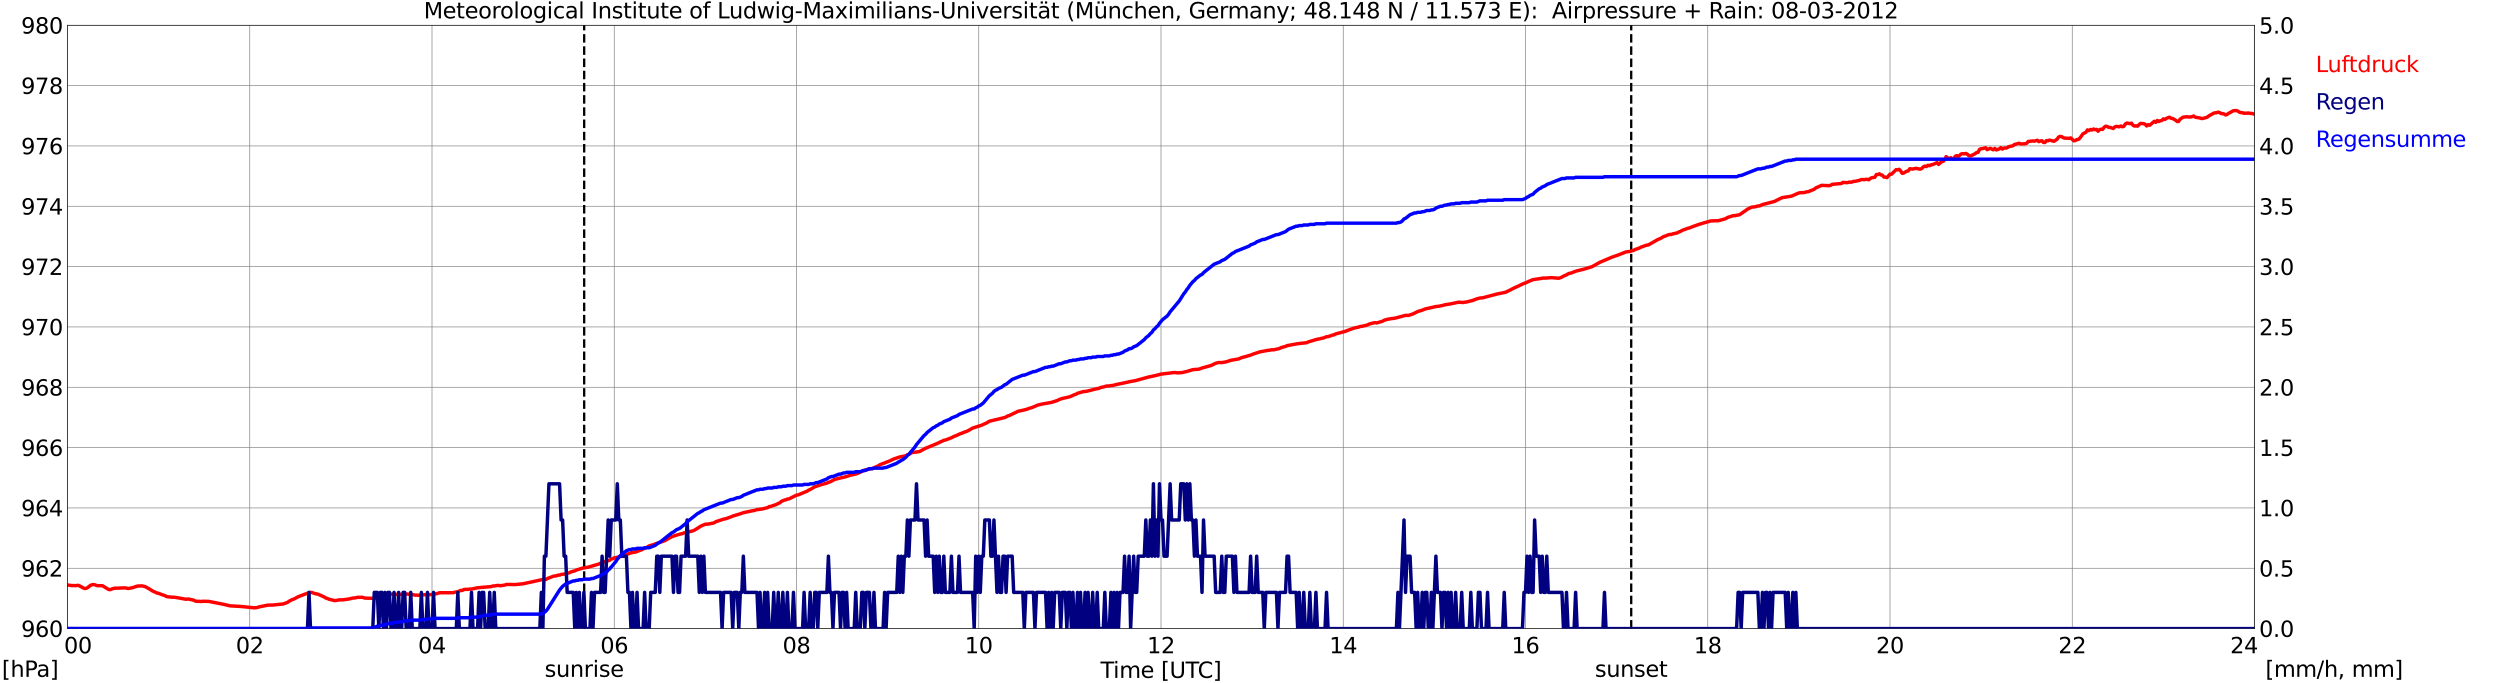
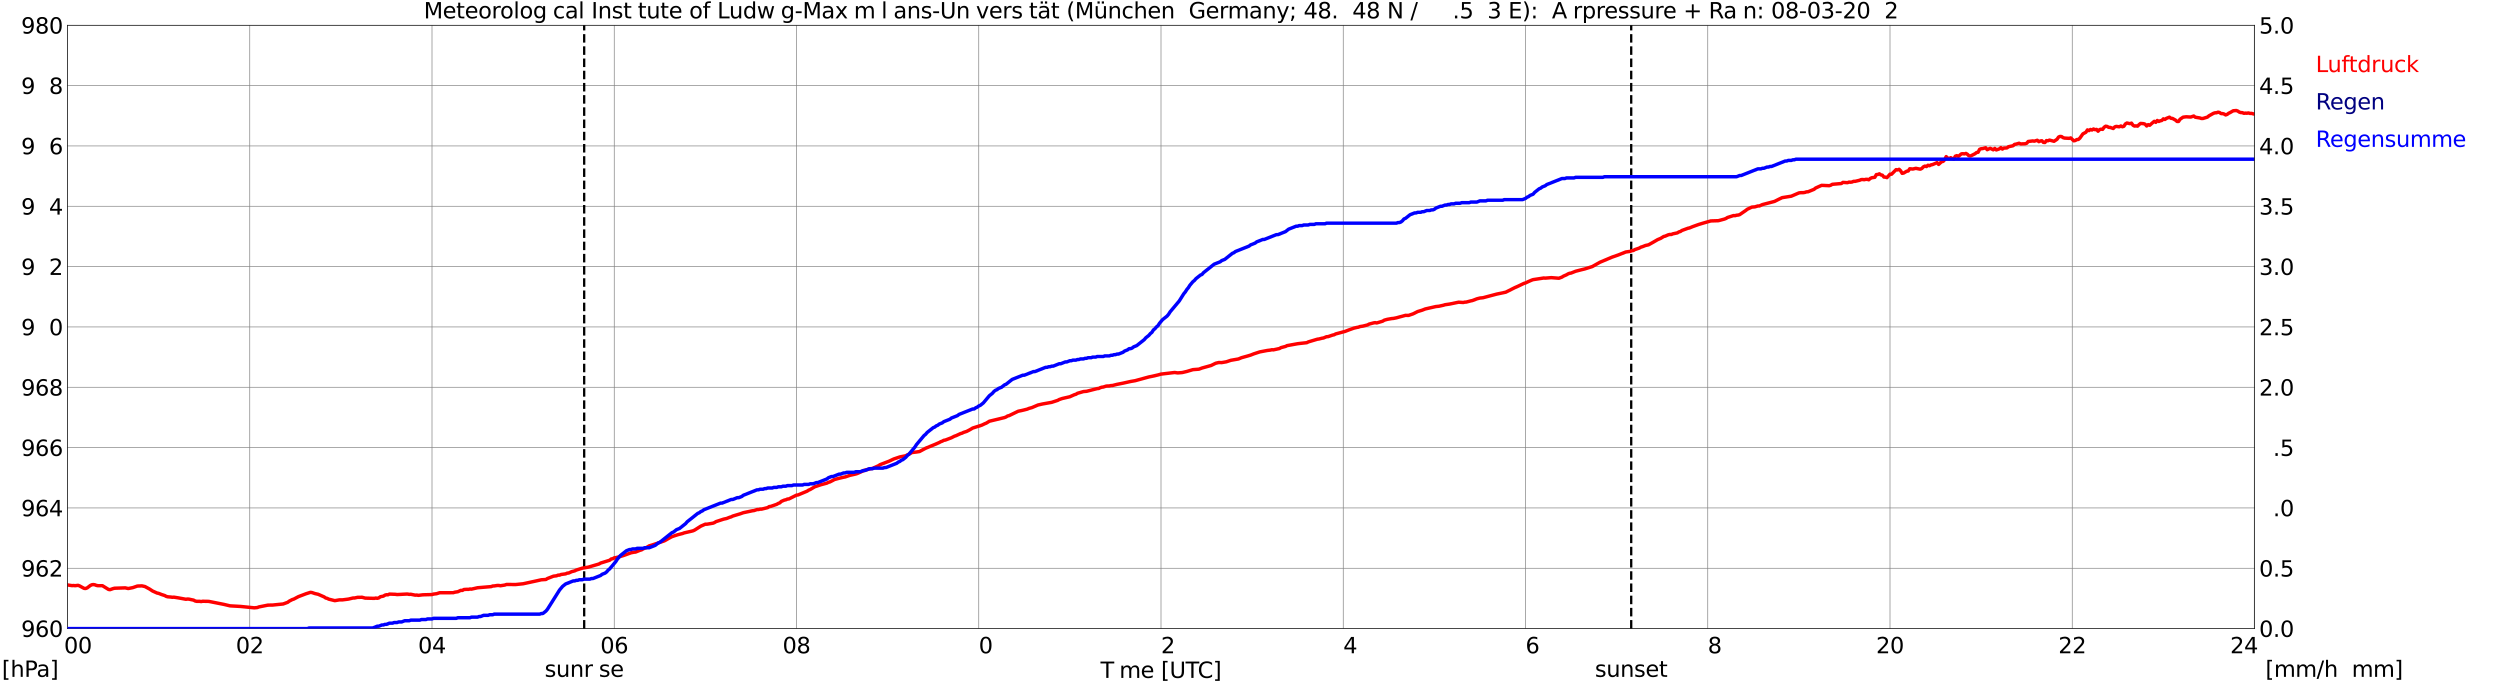
<svg xmlns="http://www.w3.org/2000/svg" xmlns:xlink="http://www.w3.org/1999/xlink" width="1085.4pt" height="296.64pt" viewBox="0 0 1085.4 296.64" version="1.1">
  <defs>
    <style type="text/css">*{stroke-linejoin: round; stroke-linecap: butt}</style>
  </defs>
  <g id="figure_1">
    <g id="patch_1">
      <path d="M 0 296.64  L 1085.4 296.64  L 1085.4 0  L 0 0  z " style="fill: #ffffff" />
    </g>
    <g id="axes_1">
      <g id="patch_2">
        <path d="M 29.306 272.909  L 978.814 272.909  L 978.814 10.976  L 29.306 10.976  z " style="fill: #ffffff" />
      </g>
      <g id="patch_3">
        <path d="M 978.814 272.909  L 978.814 272.909  L 978.814 10.976  L 978.814 10.976  z " clip-path="url(#pdb6287f34d)" style="fill: #d3d3d3; opacity: 0.25; stroke: #d3d3d3; stroke-linejoin: miter" />
      </g>
      <g id="matplotlib.axis_1">
        <g id="xtick_1">
          <g id="line2d_1">
            <path d="M 29.306 272.909  L 29.306 10.976  " clip-path="url(#pdb6287f34d)" style="fill: none; stroke: #808080; stroke-width: 0.3; stroke-linecap: square" />
          </g>
          <g id="line2d_2" />
          <g id="text_1">
            <g transform="translate(18.733 283.627) scale(0.095 -0.095)">
              <defs>
                <path id="DejaVuSans-20" transform="scale(0.016)" />
                <path id="DejaVuSans-30" d="M 2034 4250  Q 1547 4250 1301 3770  Q 1056 3291 1056 2328  Q 1056 1369 1301 889  Q 1547 409 2034 409  Q 2525 409 2770 889  Q 3016 1369 3016 2328  Q 3016 3291 2770 3770  Q 2525 4250 2034 4250  z M 2034 4750  Q 2819 4750 3233 4129  Q 3647 3509 3647 2328  Q 3647 1150 3233 529  Q 2819 -91 2034 -91  Q 1250 -91 836 529  Q 422 1150 422 2328  Q 422 3509 836 4129  Q 1250 4750 2034 4750  z " transform="scale(0.016)" />
              </defs>
              <use xlink:href="#DejaVuSans-20" />
              <use xlink:href="#DejaVuSans-20" transform="translate(31.787 0)" />
              <use xlink:href="#DejaVuSans-20" transform="translate(63.574 0)" />
              <use xlink:href="#DejaVuSans-30" transform="translate(95.361 0)" />
              <use xlink:href="#DejaVuSans-30" transform="translate(158.984 0)" />
            </g>
          </g>
        </g>
        <g id="xtick_2">
          <g id="line2d_3">
            <path d="M 108.431 272.909  L 108.431 10.976  " clip-path="url(#pdb6287f34d)" style="fill: none; stroke: #808080; stroke-width: 0.3; stroke-linecap: square" />
          </g>
          <g id="line2d_4" />
          <g id="text_2">
            <g transform="translate(102.387 283.627) scale(0.095 -0.095)">
              <defs>
                <path id="DejaVuSans-32" d="M 1228 531  L 3431 531  L 3431 0  L 469 0  L 469 531  Q 828 903 1448 1529  Q 2069 2156 2228 2338  Q 2531 2678 2651 2914  Q 2772 3150 2772 3378  Q 2772 3750 2511 3984  Q 2250 4219 1831 4219  Q 1534 4219 1204 4116  Q 875 4013 500 3803  L 500 4441  Q 881 4594 1212 4672  Q 1544 4750 1819 4750  Q 2544 4750 2975 4387  Q 3406 4025 3406 3419  Q 3406 3131 3298 2873  Q 3191 2616 2906 2266  Q 2828 2175 2409 1742  Q 1991 1309 1228 531  z " transform="scale(0.016)" />
              </defs>
              <use xlink:href="#DejaVuSans-30" />
              <use xlink:href="#DejaVuSans-32" transform="translate(63.623 0)" />
            </g>
          </g>
        </g>
        <g id="xtick_3">
          <g id="line2d_5">
            <path d="M 187.557 272.909  L 187.557 10.976  " clip-path="url(#pdb6287f34d)" style="fill: none; stroke: #808080; stroke-width: 0.3; stroke-linecap: square" />
          </g>
          <g id="line2d_6" />
          <g id="text_3">
            <g transform="translate(181.513 283.627) scale(0.095 -0.095)">
              <defs>
                <path id="DejaVuSans-34" d="M 2419 4116  L 825 1625  L 2419 1625  L 2419 4116  z M 2253 4666  L 3047 4666  L 3047 1625  L 3713 1625  L 3713 1100  L 3047 1100  L 3047 0  L 2419 0  L 2419 1100  L 313 1100  L 313 1709  L 2253 4666  z " transform="scale(0.016)" />
              </defs>
              <use xlink:href="#DejaVuSans-30" />
              <use xlink:href="#DejaVuSans-34" transform="translate(63.623 0)" />
            </g>
          </g>
        </g>
        <g id="xtick_4">
          <g id="line2d_7">
            <path d="M 266.683 272.909  L 266.683 10.976  " clip-path="url(#pdb6287f34d)" style="fill: none; stroke: #808080; stroke-width: 0.3; stroke-linecap: square" />
          </g>
          <g id="line2d_8" />
          <g id="text_4">
            <g transform="translate(260.638 283.627) scale(0.095 -0.095)">
              <defs>
                <path id="DejaVuSans-36" d="M 2113 2584  Q 1688 2584 1439 2293  Q 1191 2003 1191 1497  Q 1191 994 1439 701  Q 1688 409 2113 409  Q 2538 409 2786 701  Q 3034 994 3034 1497  Q 3034 2003 2786 2293  Q 2538 2584 2113 2584  z M 3366 4563  L 3366 3988  Q 3128 4100 2886 4159  Q 2644 4219 2406 4219  Q 1781 4219 1451 3797  Q 1122 3375 1075 2522  Q 1259 2794 1537 2939  Q 1816 3084 2150 3084  Q 2853 3084 3261 2657  Q 3669 2231 3669 1497  Q 3669 778 3244 343  Q 2819 -91 2113 -91  Q 1303 -91 875 529  Q 447 1150 447 2328  Q 447 3434 972 4092  Q 1497 4750 2381 4750  Q 2619 4750 2861 4703  Q 3103 4656 3366 4563  z " transform="scale(0.016)" />
              </defs>
              <use xlink:href="#DejaVuSans-30" />
              <use xlink:href="#DejaVuSans-36" transform="translate(63.623 0)" />
            </g>
          </g>
        </g>
        <g id="xtick_5">
          <g id="line2d_9">
            <path d="M 345.808 272.909  L 345.808 10.976  " clip-path="url(#pdb6287f34d)" style="fill: none; stroke: #808080; stroke-width: 0.3; stroke-linecap: square" />
          </g>
          <g id="line2d_10" />
          <g id="text_5">
            <g transform="translate(339.764 283.627) scale(0.095 -0.095)">
              <defs>
                <path id="DejaVuSans-38" d="M 2034 2216  Q 1584 2216 1326 1975  Q 1069 1734 1069 1313  Q 1069 891 1326 650  Q 1584 409 2034 409  Q 2484 409 2743 651  Q 3003 894 3003 1313  Q 3003 1734 2745 1975  Q 2488 2216 2034 2216  z M 1403 2484  Q 997 2584 770 2862  Q 544 3141 544 3541  Q 544 4100 942 4425  Q 1341 4750 2034 4750  Q 2731 4750 3128 4425  Q 3525 4100 3525 3541  Q 3525 3141 3298 2862  Q 3072 2584 2669 2484  Q 3125 2378 3379 2068  Q 3634 1759 3634 1313  Q 3634 634 3220 271  Q 2806 -91 2034 -91  Q 1263 -91 848 271  Q 434 634 434 1313  Q 434 1759 690 2068  Q 947 2378 1403 2484  z M 1172 3481  Q 1172 3119 1398 2916  Q 1625 2713 2034 2713  Q 2441 2713 2670 2916  Q 2900 3119 2900 3481  Q 2900 3844 2670 4047  Q 2441 4250 2034 4250  Q 1625 4250 1398 4047  Q 1172 3844 1172 3481  z " transform="scale(0.016)" />
              </defs>
              <use xlink:href="#DejaVuSans-30" />
              <use xlink:href="#DejaVuSans-38" transform="translate(63.623 0)" />
            </g>
          </g>
        </g>
        <g id="xtick_6">
          <g id="line2d_11">
            <path d="M 424.934 272.909  L 424.934 10.976  " clip-path="url(#pdb6287f34d)" style="fill: none; stroke: #808080; stroke-width: 0.3; stroke-linecap: square" />
          </g>
          <g id="line2d_12" />
          <g id="text_6">
            <g transform="translate(418.89 283.627) scale(0.095 -0.095)">
              <defs>
-                 <path id="DejaVuSans-31" d="M 794 531  L 1825 531  L 1825 4091  L 703 3866  L 703 4441  L 1819 4666  L 2450 4666  L 2450 531  L 3481 531  L 3481 0  L 794 0  L 794 531  z " transform="scale(0.016)" />
-               </defs>
+                 </defs>
              <use xlink:href="#DejaVuSans-31" />
              <use xlink:href="#DejaVuSans-30" transform="translate(63.623 0)" />
            </g>
          </g>
        </g>
        <g id="xtick_7">
          <g id="line2d_13">
            <path d="M 504.06 272.909  L 504.06 10.976  " clip-path="url(#pdb6287f34d)" style="fill: none; stroke: #808080; stroke-width: 0.3; stroke-linecap: square" />
          </g>
          <g id="line2d_14" />
          <g id="text_7">
            <g transform="translate(498.015 283.627) scale(0.095 -0.095)">
              <use xlink:href="#DejaVuSans-31" />
              <use xlink:href="#DejaVuSans-32" transform="translate(63.623 0)" />
            </g>
          </g>
        </g>
        <g id="xtick_8">
          <g id="line2d_15">
            <path d="M 583.185 272.909  L 583.185 10.976  " clip-path="url(#pdb6287f34d)" style="fill: none; stroke: #808080; stroke-width: 0.3; stroke-linecap: square" />
          </g>
          <g id="line2d_16" />
          <g id="text_8">
            <g transform="translate(577.141 283.627) scale(0.095 -0.095)">
              <use xlink:href="#DejaVuSans-31" />
              <use xlink:href="#DejaVuSans-34" transform="translate(63.623 0)" />
            </g>
          </g>
        </g>
        <g id="xtick_9">
          <g id="line2d_17">
            <path d="M 662.311 272.909  L 662.311 10.976  " clip-path="url(#pdb6287f34d)" style="fill: none; stroke: #808080; stroke-width: 0.3; stroke-linecap: square" />
          </g>
          <g id="line2d_18" />
          <g id="text_9">
            <g transform="translate(656.267 283.627) scale(0.095 -0.095)">
              <use xlink:href="#DejaVuSans-31" />
              <use xlink:href="#DejaVuSans-36" transform="translate(63.623 0)" />
            </g>
          </g>
        </g>
        <g id="xtick_10">
          <g id="line2d_19">
            <path d="M 741.437 272.909  L 741.437 10.976  " clip-path="url(#pdb6287f34d)" style="fill: none; stroke: #808080; stroke-width: 0.3; stroke-linecap: square" />
          </g>
          <g id="line2d_20" />
          <g id="text_10">
            <g transform="translate(735.392 283.627) scale(0.095 -0.095)">
              <use xlink:href="#DejaVuSans-31" />
              <use xlink:href="#DejaVuSans-38" transform="translate(63.623 0)" />
            </g>
          </g>
        </g>
        <g id="xtick_11">
          <g id="line2d_21">
            <path d="M 820.562 272.909  L 820.562 10.976  " clip-path="url(#pdb6287f34d)" style="fill: none; stroke: #808080; stroke-width: 0.3; stroke-linecap: square" />
          </g>
          <g id="line2d_22" />
          <g id="text_11">
            <g transform="translate(814.518 283.627) scale(0.095 -0.095)">
              <use xlink:href="#DejaVuSans-32" />
              <use xlink:href="#DejaVuSans-30" transform="translate(63.623 0)" />
            </g>
          </g>
        </g>
        <g id="xtick_12">
          <g id="line2d_23">
            <path d="M 899.688 272.909  L 899.688 10.976  " clip-path="url(#pdb6287f34d)" style="fill: none; stroke: #808080; stroke-width: 0.3; stroke-linecap: square" />
          </g>
          <g id="line2d_24" />
          <g id="text_12">
            <g transform="translate(893.644 283.627) scale(0.095 -0.095)">
              <use xlink:href="#DejaVuSans-32" />
              <use xlink:href="#DejaVuSans-32" transform="translate(63.623 0)" />
            </g>
          </g>
        </g>
        <g id="xtick_13">
          <g id="line2d_25">
            <path d="M 978.814 272.909  L 978.814 10.976  " clip-path="url(#pdb6287f34d)" style="fill: none; stroke: #808080; stroke-width: 0.3; stroke-linecap: square" />
          </g>
          <g id="line2d_26" />
          <g id="text_13">
            <g transform="translate(968.241 283.627) scale(0.095 -0.095)">
              <use xlink:href="#DejaVuSans-32" />
              <use xlink:href="#DejaVuSans-34" transform="translate(63.623 0)" />
              <use xlink:href="#DejaVuSans-20" transform="translate(127.246 0)" />
              <use xlink:href="#DejaVuSans-20" transform="translate(159.033 0)" />
              <use xlink:href="#DejaVuSans-20" transform="translate(190.82 0)" />
            </g>
          </g>
        </g>
        <g id="text_14">
          <g transform="translate(477.806 294.322) scale(0.095 -0.095)">
            <defs>
              <path id="DejaVuSans-54" d="M -19 4666  L 3928 4666  L 3928 4134  L 2272 4134  L 2272 0  L 1638 0  L 1638 4134  L -19 4134  L -19 4666  z " transform="scale(0.016)" />
-               <path id="DejaVuSans-69" d="M 603 3500  L 1178 3500  L 1178 0  L 603 0  L 603 3500  z M 603 4863  L 1178 4863  L 1178 4134  L 603 4134  L 603 4863  z " transform="scale(0.016)" />
              <path id="DejaVuSans-6d" d="M 3328 2828  Q 3544 3216 3844 3400  Q 4144 3584 4550 3584  Q 5097 3584 5394 3201  Q 5691 2819 5691 2113  L 5691 0  L 5113 0  L 5113 2094  Q 5113 2597 4934 2840  Q 4756 3084 4391 3084  Q 3944 3084 3684 2787  Q 3425 2491 3425 1978  L 3425 0  L 2847 0  L 2847 2094  Q 2847 2600 2669 2842  Q 2491 3084 2119 3084  Q 1678 3084 1418 2786  Q 1159 2488 1159 1978  L 1159 0  L 581 0  L 581 3500  L 1159 3500  L 1159 2956  Q 1356 3278 1631 3431  Q 1906 3584 2284 3584  Q 2666 3584 2933 3390  Q 3200 3197 3328 2828  z " transform="scale(0.016)" />
              <path id="DejaVuSans-65" d="M 3597 1894  L 3597 1613  L 953 1613  Q 991 1019 1311 708  Q 1631 397 2203 397  Q 2534 397 2845 478  Q 3156 559 3463 722  L 3463 178  Q 3153 47 2828 -22  Q 2503 -91 2169 -91  Q 1331 -91 842 396  Q 353 884 353 1716  Q 353 2575 817 3079  Q 1281 3584 2069 3584  Q 2775 3584 3186 3129  Q 3597 2675 3597 1894  z M 3022 2063  Q 3016 2534 2758 2815  Q 2500 3097 2075 3097  Q 1594 3097 1305 2825  Q 1016 2553 972 2059  L 3022 2063  z " transform="scale(0.016)" />
              <path id="DejaVuSans-5b" d="M 550 4863  L 1875 4863  L 1875 4416  L 1125 4416  L 1125 -397  L 1875 -397  L 1875 -844  L 550 -844  L 550 4863  z " transform="scale(0.016)" />
              <path id="DejaVuSans-55" d="M 556 4666  L 1191 4666  L 1191 1831  Q 1191 1081 1462 751  Q 1734 422 2344 422  Q 2950 422 3222 751  Q 3494 1081 3494 1831  L 3494 4666  L 4128 4666  L 4128 1753  Q 4128 841 3676 375  Q 3225 -91 2344 -91  Q 1459 -91 1007 375  Q 556 841 556 1753  L 556 4666  z " transform="scale(0.016)" />
              <path id="DejaVuSans-43" d="M 4122 4306  L 4122 3641  Q 3803 3938 3442 4084  Q 3081 4231 2675 4231  Q 1875 4231 1450 3742  Q 1025 3253 1025 2328  Q 1025 1406 1450 917  Q 1875 428 2675 428  Q 3081 428 3442 575  Q 3803 722 4122 1019  L 4122 359  Q 3791 134 3420 21  Q 3050 -91 2638 -91  Q 1578 -91 968 557  Q 359 1206 359 2328  Q 359 3453 968 4101  Q 1578 4750 2638 4750  Q 3056 4750 3426 4639  Q 3797 4528 4122 4306  z " transform="scale(0.016)" />
              <path id="DejaVuSans-5d" d="M 1947 4863  L 1947 -844  L 622 -844  L 622 -397  L 1369 -397  L 1369 4416  L 622 4416  L 622 4863  L 1947 4863  z " transform="scale(0.016)" />
            </defs>
            <use xlink:href="#DejaVuSans-54" />
            <use xlink:href="#DejaVuSans-69" transform="translate(57.959 0)" />
            <use xlink:href="#DejaVuSans-6d" transform="translate(85.742 0)" />
            <use xlink:href="#DejaVuSans-65" transform="translate(183.154 0)" />
            <use xlink:href="#DejaVuSans-20" transform="translate(244.678 0)" />
            <use xlink:href="#DejaVuSans-5b" transform="translate(276.465 0)" />
            <use xlink:href="#DejaVuSans-55" transform="translate(315.479 0)" />
            <use xlink:href="#DejaVuSans-54" transform="translate(388.672 0)" />
            <use xlink:href="#DejaVuSans-43" transform="translate(443.881 0)" />
            <use xlink:href="#DejaVuSans-5d" transform="translate(513.705 0)" />
          </g>
        </g>
      </g>
      <g id="matplotlib.axis_2">
        <g id="ytick_1">
          <g id="line2d_27">
            <path d="M 29.306 272.909  L 978.814 272.909  " clip-path="url(#pdb6287f34d)" style="fill: none; stroke: #808080; stroke-width: 0.3; stroke-linecap: square" />
          </g>
          <g id="line2d_28" />
          <g id="text_15">
            <g transform="translate(9.173 276.518) scale(0.095 -0.095)">
              <defs>
                <path id="DejaVuSans-39" d="M 703 97  L 703 672  Q 941 559 1184 500  Q 1428 441 1663 441  Q 2288 441 2617 861  Q 2947 1281 2994 2138  Q 2813 1869 2534 1725  Q 2256 1581 1919 1581  Q 1219 1581 811 2004  Q 403 2428 403 3163  Q 403 3881 828 4315  Q 1253 4750 1959 4750  Q 2769 4750 3195 4129  Q 3622 3509 3622 2328  Q 3622 1225 3098 567  Q 2575 -91 1691 -91  Q 1453 -91 1209 -44  Q 966 3 703 97  z M 1959 2075  Q 2384 2075 2632 2365  Q 2881 2656 2881 3163  Q 2881 3666 2632 3958  Q 2384 4250 1959 4250  Q 1534 4250 1286 3958  Q 1038 3666 1038 3163  Q 1038 2656 1286 2365  Q 1534 2075 1959 2075  z " transform="scale(0.016)" />
              </defs>
              <use xlink:href="#DejaVuSans-39" />
              <use xlink:href="#DejaVuSans-36" transform="translate(63.623 0)" />
              <use xlink:href="#DejaVuSans-30" transform="translate(127.246 0)" />
            </g>
          </g>
        </g>
        <g id="ytick_2">
          <g id="line2d_29">
            <path d="M 29.306 246.715  L 978.814 246.715  " clip-path="url(#pdb6287f34d)" style="fill: none; stroke: #808080; stroke-width: 0.3; stroke-linecap: square" />
          </g>
          <g id="line2d_30" />
          <g id="text_16">
            <g transform="translate(9.173 250.325) scale(0.095 -0.095)">
              <use xlink:href="#DejaVuSans-39" />
              <use xlink:href="#DejaVuSans-36" transform="translate(63.623 0)" />
              <use xlink:href="#DejaVuSans-32" transform="translate(127.246 0)" />
            </g>
          </g>
        </g>
        <g id="ytick_3">
          <g id="line2d_31">
            <path d="M 29.306 220.522  L 978.814 220.522  " clip-path="url(#pdb6287f34d)" style="fill: none; stroke: #808080; stroke-width: 0.3; stroke-linecap: square" />
          </g>
          <g id="line2d_32" />
          <g id="text_17">
            <g transform="translate(9.173 224.131) scale(0.095 -0.095)">
              <use xlink:href="#DejaVuSans-39" />
              <use xlink:href="#DejaVuSans-36" transform="translate(63.623 0)" />
              <use xlink:href="#DejaVuSans-34" transform="translate(127.246 0)" />
            </g>
          </g>
        </g>
        <g id="ytick_4">
          <g id="line2d_33">
            <path d="M 29.306 194.329  L 978.814 194.329  " clip-path="url(#pdb6287f34d)" style="fill: none; stroke: #808080; stroke-width: 0.3; stroke-linecap: square" />
          </g>
          <g id="line2d_34" />
          <g id="text_18">
            <g transform="translate(9.173 197.938) scale(0.095 -0.095)">
              <use xlink:href="#DejaVuSans-39" />
              <use xlink:href="#DejaVuSans-36" transform="translate(63.623 0)" />
              <use xlink:href="#DejaVuSans-36" transform="translate(127.246 0)" />
            </g>
          </g>
        </g>
        <g id="ytick_5">
          <g id="line2d_35">
            <path d="M 29.306 168.136  L 978.814 168.136  " clip-path="url(#pdb6287f34d)" style="fill: none; stroke: #808080; stroke-width: 0.3; stroke-linecap: square" />
          </g>
          <g id="line2d_36" />
          <g id="text_19">
            <g transform="translate(9.173 171.745) scale(0.095 -0.095)">
              <use xlink:href="#DejaVuSans-39" />
              <use xlink:href="#DejaVuSans-36" transform="translate(63.623 0)" />
              <use xlink:href="#DejaVuSans-38" transform="translate(127.246 0)" />
            </g>
          </g>
        </g>
        <g id="ytick_6">
          <g id="line2d_37">
            <path d="M 29.306 141.942  L 978.814 141.942  " clip-path="url(#pdb6287f34d)" style="fill: none; stroke: #808080; stroke-width: 0.3; stroke-linecap: square" />
          </g>
          <g id="line2d_38" />
          <g id="text_20">
            <g transform="translate(9.173 145.551) scale(0.095 -0.095)">
              <defs>
-                 <path id="DejaVuSans-37" d="M 525 4666  L 3525 4666  L 3525 4397  L 1831 0  L 1172 0  L 2766 4134  L 525 4134  L 525 4666  z " transform="scale(0.016)" />
-               </defs>
+                 </defs>
              <use xlink:href="#DejaVuSans-39" />
              <use xlink:href="#DejaVuSans-37" transform="translate(63.623 0)" />
              <use xlink:href="#DejaVuSans-30" transform="translate(127.246 0)" />
            </g>
          </g>
        </g>
        <g id="ytick_7">
          <g id="line2d_39">
            <path d="M 29.306 115.749  L 978.814 115.749  " clip-path="url(#pdb6287f34d)" style="fill: none; stroke: #808080; stroke-width: 0.3; stroke-linecap: square" />
          </g>
          <g id="line2d_40" />
          <g id="text_21">
            <g transform="translate(9.173 119.358) scale(0.095 -0.095)">
              <use xlink:href="#DejaVuSans-39" />
              <use xlink:href="#DejaVuSans-37" transform="translate(63.623 0)" />
              <use xlink:href="#DejaVuSans-32" transform="translate(127.246 0)" />
            </g>
          </g>
        </g>
        <g id="ytick_8">
          <g id="line2d_41">
            <path d="M 29.306 89.556  L 978.814 89.556  " clip-path="url(#pdb6287f34d)" style="fill: none; stroke: #808080; stroke-width: 0.3; stroke-linecap: square" />
          </g>
          <g id="line2d_42" />
          <g id="text_22">
            <g transform="translate(9.173 93.165) scale(0.095 -0.095)">
              <use xlink:href="#DejaVuSans-39" />
              <use xlink:href="#DejaVuSans-37" transform="translate(63.623 0)" />
              <use xlink:href="#DejaVuSans-34" transform="translate(127.246 0)" />
            </g>
          </g>
        </g>
        <g id="ytick_9">
          <g id="line2d_43">
            <path d="M 29.306 63.362  L 978.814 63.362  " clip-path="url(#pdb6287f34d)" style="fill: none; stroke: #808080; stroke-width: 0.3; stroke-linecap: square" />
          </g>
          <g id="line2d_44" />
          <g id="text_23">
            <g transform="translate(9.173 66.972) scale(0.095 -0.095)">
              <use xlink:href="#DejaVuSans-39" />
              <use xlink:href="#DejaVuSans-37" transform="translate(63.623 0)" />
              <use xlink:href="#DejaVuSans-36" transform="translate(127.246 0)" />
            </g>
          </g>
        </g>
        <g id="ytick_10">
          <g id="line2d_45">
            <path d="M 29.306 37.169  L 978.814 37.169  " clip-path="url(#pdb6287f34d)" style="fill: none; stroke: #808080; stroke-width: 0.3; stroke-linecap: square" />
          </g>
          <g id="line2d_46" />
          <g id="text_24">
            <g transform="translate(9.173 40.778) scale(0.095 -0.095)">
              <use xlink:href="#DejaVuSans-39" />
              <use xlink:href="#DejaVuSans-37" transform="translate(63.623 0)" />
              <use xlink:href="#DejaVuSans-38" transform="translate(127.246 0)" />
            </g>
          </g>
        </g>
        <g id="ytick_11">
          <g id="line2d_47">
            <path d="M 29.306 10.976  L 978.814 10.976  " clip-path="url(#pdb6287f34d)" style="fill: none; stroke: #808080; stroke-width: 0.3; stroke-linecap: square" />
          </g>
          <g id="line2d_48" />
          <g id="text_25">
            <g transform="translate(9.173 14.585) scale(0.095 -0.095)">
              <use xlink:href="#DejaVuSans-39" />
              <use xlink:href="#DejaVuSans-38" transform="translate(63.623 0)" />
              <use xlink:href="#DejaVuSans-30" transform="translate(127.246 0)" />
            </g>
          </g>
        </g>
      </g>
      <g id="line2d_49">
        <path d="M 253.627 272.909  L 253.627 10.976  " clip-path="url(#pdb6287f34d)" style="fill: none; stroke-dasharray: 3.7,1.6; stroke-dashoffset: 0; stroke: #000000" />
      </g>
      <g id="line2d_50">
        <path d="M 708.204 272.909  L 708.204 10.976  " clip-path="url(#pdb6287f34d)" style="fill: none; stroke-dasharray: 3.7,1.6; stroke-dashoffset: 0; stroke: #000000" />
      </g>
      <g id="line2d_51">
        <path d="M 29.306 253.962  L 31.284 254.259  L 31.943 254.207  L 32.603 254.285  L 33.921 254.128  L 34.581 254.39  L 35.9 255.124  L 36.559 255.464  L 37.218 255.49  L 37.878 255.228  L 39.197 254.207  L 39.856 253.892  L 40.515 253.788  L 41.175 253.892  L 41.834 254.154  L 42.493 254.285  L 44.472 254.285  L 47.109 255.909  L 47.768 256.014  L 49.087 255.543  L 49.747 255.385  L 54.362 255.228  L 55.681 255.516  L 57.659 255.124  L 59.637 254.443  L 61.615 254.364  L 62.934 254.652  L 64.912 255.726  L 66.231 256.59  L 68.209 257.481  L 68.869 257.612  L 70.187 258.136  L 71.506 258.555  L 72.166 258.922  L 72.825 259.105  L 74.144 259.21  L 74.803 259.314  L 75.462 259.262  L 77.441 259.576  L 80.737 260.179  L 81.397 260.074  L 82.056 260.126  L 83.375 260.415  L 84.034 260.546  L 84.694 260.912  L 85.353 261.069  L 86.672 261.069  L 87.331 261.174  L 87.991 261.043  L 90.628 261.096  L 93.266 261.619  L 95.903 262.143  L 97.222 262.405  L 99.86 263.034  L 104.475 263.296  L 110.41 263.898  L 111.728 263.767  L 112.388 263.505  L 116.344 262.72  L 118.322 262.693  L 122.938 262.222  L 124.916 261.489  L 125.575 260.991  L 126.894 260.31  L 127.553 260.1  L 129.532 259.053  L 132.829 257.795  L 134.807 257.167  L 135.466 257.271  L 136.785 257.717  L 138.104 258.005  L 140.741 259.157  L 141.4 259.629  L 142.06 259.786  L 142.719 260.126  L 145.357 260.781  L 147.335 260.441  L 148.654 260.441  L 151.291 260.1  L 153.269 259.629  L 153.929 259.629  L 155.247 259.341  L 157.226 259.314  L 158.544 259.681  L 162.501 259.786  L 163.16 259.655  L 163.819 259.76  L 164.479 259.576  L 165.138 259.079  L 166.457 258.817  L 167.116 258.398  L 167.776 258.214  L 168.435 258.241  L 169.094 257.926  L 171.732 258.031  L 172.391 258.136  L 176.348 257.926  L 177.007 257.926  L 177.666 258.057  L 178.326 258.005  L 180.304 258.398  L 180.963 258.345  L 181.623 258.476  L 183.601 258.241  L 187.557 258.136  L 188.217 257.926  L 189.535 257.769  L 190.854 257.35  L 196.788 257.324  L 197.448 257.114  L 198.767 256.905  L 200.085 256.302  L 200.745 256.355  L 201.404 255.936  L 202.723 255.857  L 203.382 255.883  L 204.042 255.726  L 204.701 255.778  L 207.339 255.176  L 213.273 254.678  L 213.932 254.416  L 214.592 254.39  L 215.91 254.181  L 216.57 254.181  L 217.229 254.312  L 219.207 253.997  L 219.867 253.761  L 221.845 253.761  L 223.823 253.788  L 227.12 253.447  L 233.054 252.164  L 235.033 251.718  L 237.011 251.587  L 237.67 251.168  L 240.308 250.147  L 241.626 249.99  L 242.286 249.702  L 242.945 249.702  L 243.604 249.413  L 245.583 249.151  L 246.242 248.837  L 246.901 248.785  L 248.22 248.182  L 249.539 247.842  L 250.198 247.501  L 251.517 247.082  L 252.836 246.663  L 254.155 246.454  L 255.473 246.218  L 260.089 244.856  L 260.748 244.463  L 264.705 243.232  L 265.364 242.682  L 266.023 242.577  L 266.683 242.184  L 267.342 242.105  L 268.661 241.791  L 270.639 241.215  L 273.936 240.01  L 275.255 239.748  L 275.914 239.696  L 277.892 238.91  L 278.552 238.727  L 279.211 238.307  L 280.53 237.784  L 281.849 236.998  L 283.167 236.605  L 288.442 234.824  L 290.42 233.697  L 291.739 232.99  L 293.058 232.545  L 294.377 232.126  L 296.355 231.628  L 297.014 231.366  L 300.311 230.607  L 300.971 230.423  L 301.63 230.109  L 304.267 228.433  L 306.246 227.568  L 306.905 227.594  L 309.543 227.149  L 310.202 226.887  L 310.861 226.468  L 314.158 225.394  L 315.477 225.106  L 316.796 224.582  L 317.455 224.399  L 318.114 224.058  L 321.411 223.063  L 322.73 222.591  L 326.686 221.753  L 327.346 221.675  L 328.665 221.229  L 329.324 221.229  L 329.983 221.046  L 330.643 221.046  L 333.28 220.391  L 333.94 219.946  L 334.599 219.867  L 337.236 218.951  L 337.896 218.558  L 338.555 218.322  L 339.215 217.693  L 340.533 217.117  L 341.193 216.986  L 341.852 216.672  L 342.512 216.619  L 345.808 214.969  L 346.468 214.891  L 350.424 213.24  L 351.083 212.795  L 351.743 212.533  L 353.721 211.355  L 356.359 210.464  L 358.996 209.757  L 359.655 209.416  L 360.315 209.233  L 361.634 208.552  L 362.293 208.185  L 364.271 207.661  L 366.249 207.19  L 366.909 207.085  L 368.887 206.404  L 371.524 205.802  L 372.184 205.592  L 373.502 204.99  L 375.481 204.125  L 376.799 203.811  L 378.118 203.444  L 378.777 203.392  L 381.415 202.187  L 382.074 201.742  L 386.031 200.222  L 388.009 199.279  L 390.646 198.389  L 393.284 197.865  L 393.943 197.472  L 394.603 197.236  L 395.921 196.477  L 397.899 196.241  L 399.218 196.031  L 401.856 194.617  L 405.812 192.993  L 407.79 192.129  L 408.45 191.762  L 409.109 191.526  L 409.768 191.159  L 410.428 191.055  L 413.065 190.059  L 414.384 189.378  L 415.043 189.169  L 417.022 188.252  L 417.681 188.069  L 418.34 187.728  L 419.659 187.309  L 420.978 186.628  L 422.297 185.842  L 426.253 184.585  L 427.572 183.956  L 428.231 183.694  L 429.55 182.882  L 436.144 181.285  L 436.803 181.023  L 437.462 180.604  L 438.122 180.446  L 442.078 178.534  L 443.397 178.272  L 444.716 177.958  L 446.034 177.618  L 446.694 177.329  L 448.012 176.963  L 450.65 175.836  L 452.628 175.391  L 456.584 174.684  L 459.222 173.82  L 459.881 173.453  L 461.2 173.008  L 464.497 172.248  L 466.475 171.357  L 467.134 171.174  L 467.794 170.755  L 470.431 169.995  L 471.75 169.891  L 476.366 168.712  L 477.025 168.659  L 477.685 168.319  L 478.344 168.109  L 479.003 168.031  L 480.322 167.612  L 481.641 167.559  L 482.3 167.402  L 482.96 167.376  L 484.938 166.878  L 487.575 166.354  L 490.872 165.621  L 492.85 165.28  L 498.785 163.656  L 500.103 163.395  L 502.741 162.792  L 504.06 162.425  L 509.994 161.718  L 511.313 161.902  L 513.291 161.744  L 515.269 161.273  L 517.907 160.487  L 520.544 160.278  L 521.863 159.78  L 524.501 159.046  L 525.819 158.68  L 527.797 157.711  L 529.116 157.396  L 530.435 157.422  L 532.413 157.082  L 534.391 156.427  L 537.688 155.851  L 539.007 155.301  L 541.644 154.567  L 542.963 154.175  L 544.282 153.651  L 546.919 152.786  L 550.216 152.158  L 551.535 152  L 552.195 151.843  L 552.854 151.896  L 555.491 151.319  L 556.151 150.927  L 558.129 150.403  L 558.788 150.062  L 563.404 149.224  L 564.723 149.067  L 567.36 148.779  L 568.02 148.438  L 571.976 147.259  L 572.635 147.181  L 573.954 146.84  L 574.613 146.736  L 575.932 146.186  L 576.592 146.159  L 578.57 145.478  L 579.229 145.347  L 579.889 144.981  L 581.867 144.457  L 583.185 144.09  L 583.845 143.933  L 585.823 143.173  L 587.801 142.466  L 589.12 142.152  L 589.779 142.047  L 590.439 141.785  L 591.757 141.576  L 593.736 141.078  L 594.395 140.711  L 596.373 140.187  L 597.032 140.083  L 597.692 140.213  L 599.67 139.637  L 600.329 139.428  L 600.989 139.009  L 602.307 138.642  L 604.286 138.301  L 604.945 138.249  L 606.264 137.987  L 607.582 137.62  L 610.22 136.913  L 611.539 136.939  L 613.517 136.258  L 615.495 135.263  L 617.473 134.66  L 618.792 134.137  L 623.408 133.089  L 624.726 132.958  L 626.705 132.513  L 627.364 132.303  L 629.342 132.015  L 632.639 131.334  L 633.298 131.203  L 635.276 131.334  L 635.936 131.177  L 636.595 131.151  L 638.573 130.627  L 639.233 130.496  L 641.211 129.736  L 642.53 129.396  L 643.848 129.265  L 649.783 127.693  L 653.739 126.855  L 657.695 124.864  L 659.014 124.288  L 661.652 123.031  L 662.311 122.847  L 663.63 122.219  L 664.949 121.642  L 665.608 121.407  L 668.905 120.909  L 670.224 120.699  L 670.883 120.752  L 673.521 120.542  L 676.817 120.804  L 678.136 120.307  L 678.796 119.887  L 680.114 119.311  L 680.774 118.918  L 681.433 118.656  L 682.092 118.552  L 684.071 117.766  L 685.389 117.425  L 686.708 117.085  L 688.027 116.77  L 690.664 115.932  L 691.324 115.723  L 694.621 113.863  L 699.896 111.637  L 702.533 110.72  L 705.83 109.41  L 707.808 109.122  L 708.468 108.86  L 709.127 108.755  L 709.786 108.362  L 711.105 107.917  L 711.765 107.681  L 712.424 107.288  L 713.083 107.105  L 714.402 106.581  L 715.721 106.293  L 717.699 105.193  L 719.677 104.041  L 720.996 103.49  L 722.315 102.678  L 722.974 102.521  L 724.293 101.945  L 724.952 101.788  L 725.612 101.814  L 726.271 101.526  L 728.249 101.107  L 728.909 100.688  L 729.568 100.504  L 730.227 100.059  L 732.865 99.09  L 733.524 98.959  L 734.843 98.409  L 736.162 97.937  L 737.48 97.466  L 739.459 96.864  L 742.756 95.921  L 746.052 95.816  L 748.69 95.109  L 749.349 94.847  L 750.009 94.428  L 752.646 93.589  L 753.306 93.642  L 753.965 93.432  L 754.624 93.38  L 755.284 93.196  L 757.921 91.389  L 758.581 90.865  L 760.559 89.922  L 761.878 89.818  L 763.196 89.425  L 763.856 89.425  L 765.174 88.822  L 769.79 87.617  L 770.449 87.434  L 772.428 86.439  L 773.746 85.81  L 776.384 85.391  L 777.703 85.181  L 781 83.767  L 781.659 83.662  L 782.978 83.636  L 783.637 83.531  L 784.296 83.295  L 784.956 83.269  L 787.593 82.195  L 788.253 81.645  L 789.572 81.043  L 790.89 80.467  L 794.187 80.624  L 794.847 80.414  L 795.506 80.021  L 799.462 79.681  L 800.122 79.183  L 802.1 79.314  L 802.759 79.052  L 803.419 79.104  L 804.078 79.026  L 804.737 78.738  L 805.397 78.738  L 807.375 78.266  L 808.034 77.978  L 808.694 77.926  L 809.353 78.031  L 810.012 77.873  L 810.672 77.847  L 811.331 78.057  L 811.99 77.48  L 812.65 77.166  L 813.969 76.983  L 814.628 75.804  L 815.287 75.752  L 815.947 75.464  L 816.606 75.935  L 817.265 76.066  L 817.925 76.878  L 818.584 76.904  L 819.244 77.114  L 820.562 75.621  L 821.222 75.647  L 823.2 73.656  L 823.859 73.787  L 824.519 73.499  L 825.178 74.154  L 825.837 75.254  L 826.497 75.123  L 827.816 74.337  L 828.475 74.233  L 829.134 73.263  L 830.453 73.394  L 831.772 73.08  L 833.091 73.342  L 833.75 73.447  L 834.409 73.106  L 835.069 72.425  L 835.728 72.111  L 836.388 72.32  L 837.047 71.744  L 837.706 71.954  L 838.366 71.587  L 839.025 71.456  L 841.003 70.618  L 841.663 71.377  L 842.981 70.199  L 843.641 70.068  L 844.3 69.334  L 844.959 67.999  L 845.619 68.653  L 846.278 68.811  L 846.938 68.47  L 847.597 68.837  L 848.256 69.046  L 848.916 67.815  L 849.575 67.579  L 850.235 67.92  L 851.553 66.794  L 852.213 66.741  L 852.872 66.82  L 853.531 66.61  L 854.191 67.003  L 854.85 67.658  L 855.51 67.737  L 857.488 66.741  L 858.147 66.217  L 858.806 66.113  L 859.466 64.829  L 860.125 64.567  L 860.785 64.515  L 862.103 64.148  L 862.763 64.986  L 864.082 64.384  L 865.4 65.039  L 866.06 64.436  L 866.719 65.091  L 868.038 64.646  L 868.697 64.096  L 869.357 64.724  L 870.016 64.279  L 871.335 64.227  L 871.994 63.703  L 873.972 63.284  L 874.632 62.681  L 875.291 62.577  L 876.61 62.184  L 877.269 62.498  L 879.247 62.419  L 879.907 62.21  L 880.566 61.424  L 882.544 61.188  L 883.204 61.293  L 884.522 60.9  L 885.182 61.503  L 885.841 61.214  L 886.5 61.11  L 887.16 61.817  L 887.819 61.869  L 888.479 61.031  L 889.138 61.136  L 889.797 60.822  L 891.775 61.345  L 893.094 60.455  L 893.754 59.486  L 894.413 59.224  L 895.072 59.302  L 895.732 59.774  L 896.391 59.957  L 898.369 60.062  L 899.029 59.879  L 900.347 61.136  L 901.007 61.005  L 901.666 60.586  L 902.326 60.56  L 902.985 59.983  L 904.304 58.124  L 905.622 57.416  L 906.282 56.395  L 906.941 56.709  L 907.601 56.212  L 908.26 56.447  L 908.919 56.002  L 909.579 56.316  L 910.238 56.185  L 910.898 56.971  L 911.557 56.264  L 912.216 56.081  L 912.876 56.159  L 913.535 55.242  L 914.194 54.797  L 914.854 54.902  L 915.513 55.295  L 916.173 55.321  L 917.491 55.792  L 918.151 55.085  L 918.81 54.876  L 920.129 55.059  L 920.788 54.692  L 921.448 55.033  L 922.107 54.823  L 922.766 53.802  L 923.426 53.409  L 924.745 53.697  L 925.404 53.461  L 926.063 54.378  L 926.723 54.745  L 927.382 54.64  L 928.041 54.771  L 928.701 54.09  L 929.36 53.592  L 930.679 53.697  L 931.338 53.933  L 931.998 54.692  L 932.657 54.116  L 933.316 54.378  L 934.635 53.225  L 935.295 52.675  L 935.954 53.121  L 936.613 52.309  L 937.273 52.728  L 937.932 52.44  L 938.592 52.309  L 939.251 51.602  L 939.91 51.863  L 940.57 51.392  L 941.888 50.868  L 942.548 51.366  L 943.207 51.418  L 944.526 52.152  L 945.185 52.728  L 945.845 52.728  L 946.504 51.759  L 947.823 50.868  L 949.142 50.711  L 951.12 50.816  L 952.438 50.37  L 953.098 50.894  L 955.076 51.209  L 955.735 51.444  L 956.395 51.444  L 958.373 50.842  L 959.032 50.292  L 961.01 49.192  L 961.67 48.982  L 962.329 48.956  L 962.989 48.694  L 963.648 48.851  L 964.307 49.323  L 964.967 49.323  L 965.626 49.506  L 966.285 49.899  L 966.945 49.663  L 967.604 49.166  L 968.264 48.851  L 969.582 48.092  L 970.901 47.987  L 971.561 48.223  L 972.22 48.668  L 972.879 48.877  L 973.539 48.904  L 974.198 49.192  L 974.857 49.113  L 975.517 49.166  L 976.176 49.035  L 976.836 49.244  L 977.495 49.218  L 978.154 49.393  L 978.154 49.393  " clip-path="url(#pdb6287f34d)" style="fill: none; stroke: #ff0000; stroke-width: 1.5; stroke-linecap: square" />
      </g>
      <g id="patch_4">
        <path d="M 29.306 272.909  L 29.306 10.976  " style="fill: none; stroke: #000000; stroke-width: 0.3; stroke-linejoin: miter; stroke-linecap: square" />
      </g>
      <g id="patch_5">
        <path d="M 29.306 272.909  L 978.814 272.909  " style="fill: none; stroke: #000000; stroke-width: 0.3; stroke-linejoin: miter; stroke-linecap: square" />
      </g>
      <g id="patch_6">
        <path d="M 29.306 10.976  L 978.814 10.976  " style="fill: none; stroke: #000000; stroke-width: 0.3; stroke-linejoin: miter; stroke-linecap: square" />
      </g>
      <g id="text_26">
        <g transform="translate(236.462 293.863) scale(0.095 -0.095)">
          <defs>
            <path id="DejaVuSans-73" d="M 2834 3397  L 2834 2853  Q 2591 2978 2328 3040  Q 2066 3103 1784 3103  Q 1356 3103 1142 2972  Q 928 2841 928 2578  Q 928 2378 1081 2264  Q 1234 2150 1697 2047  L 1894 2003  Q 2506 1872 2764 1633  Q 3022 1394 3022 966  Q 3022 478 2636 193  Q 2250 -91 1575 -91  Q 1294 -91 989 -36  Q 684 19 347 128  L 347 722  Q 666 556 975 473  Q 1284 391 1588 391  Q 1994 391 2212 530  Q 2431 669 2431 922  Q 2431 1156 2273 1281  Q 2116 1406 1581 1522  L 1381 1569  Q 847 1681 609 1914  Q 372 2147 372 2553  Q 372 3047 722 3315  Q 1072 3584 1716 3584  Q 2034 3584 2315 3537  Q 2597 3491 2834 3397  z " transform="scale(0.016)" />
            <path id="DejaVuSans-75" d="M 544 1381  L 544 3500  L 1119 3500  L 1119 1403  Q 1119 906 1312 657  Q 1506 409 1894 409  Q 2359 409 2629 706  Q 2900 1003 2900 1516  L 2900 3500  L 3475 3500  L 3475 0  L 2900 0  L 2900 538  Q 2691 219 2414 64  Q 2138 -91 1772 -91  Q 1169 -91 856 284  Q 544 659 544 1381  z M 1991 3584  L 1991 3584  z " transform="scale(0.016)" />
            <path id="DejaVuSans-6e" d="M 3513 2113  L 3513 0  L 2938 0  L 2938 2094  Q 2938 2591 2744 2837  Q 2550 3084 2163 3084  Q 1697 3084 1428 2787  Q 1159 2491 1159 1978  L 1159 0  L 581 0  L 581 3500  L 1159 3500  L 1159 2956  Q 1366 3272 1645 3428  Q 1925 3584 2291 3584  Q 2894 3584 3203 3211  Q 3513 2838 3513 2113  z " transform="scale(0.016)" />
            <path id="DejaVuSans-72" d="M 2631 2963  Q 2534 3019 2420 3045  Q 2306 3072 2169 3072  Q 1681 3072 1420 2755  Q 1159 2438 1159 1844  L 1159 0  L 581 0  L 581 3500  L 1159 3500  L 1159 2956  Q 1341 3275 1631 3429  Q 1922 3584 2338 3584  Q 2397 3584 2469 3576  Q 2541 3569 2628 3553  L 2631 2963  z " transform="scale(0.016)" />
          </defs>
          <use xlink:href="#DejaVuSans-73" />
          <use xlink:href="#DejaVuSans-75" transform="translate(52.1 0)" />
          <use xlink:href="#DejaVuSans-6e" transform="translate(115.479 0)" />
          <use xlink:href="#DejaVuSans-72" transform="translate(178.857 0)" />
          <use xlink:href="#DejaVuSans-69" transform="translate(219.971 0)" />
          <use xlink:href="#DejaVuSans-73" transform="translate(247.754 0)" />
          <use xlink:href="#DejaVuSans-65" transform="translate(299.854 0)" />
        </g>
      </g>
      <g id="text_27">
        <g transform="translate(692.45 293.863) scale(0.095 -0.095)">
          <defs>
            <path id="DejaVuSans-74" d="M 1172 4494  L 1172 3500  L 2356 3500  L 2356 3053  L 1172 3053  L 1172 1153  Q 1172 725 1289 603  Q 1406 481 1766 481  L 2356 481  L 2356 0  L 1766 0  Q 1100 0 847 248  Q 594 497 594 1153  L 594 3053  L 172 3053  L 172 3500  L 594 3500  L 594 4494  L 1172 4494  z " transform="scale(0.016)" />
          </defs>
          <use xlink:href="#DejaVuSans-73" />
          <use xlink:href="#DejaVuSans-75" transform="translate(52.1 0)" />
          <use xlink:href="#DejaVuSans-6e" transform="translate(115.479 0)" />
          <use xlink:href="#DejaVuSans-73" transform="translate(178.857 0)" />
          <use xlink:href="#DejaVuSans-65" transform="translate(230.957 0)" />
          <use xlink:href="#DejaVuSans-74" transform="translate(292.48 0)" />
        </g>
      </g>
      <g id="text_28">
        <g transform="translate(0.821 293.863) scale(0.095 -0.095)">
          <defs>
            <path id="DejaVuSans-68" d="M 3513 2113  L 3513 0  L 2938 0  L 2938 2094  Q 2938 2591 2744 2837  Q 2550 3084 2163 3084  Q 1697 3084 1428 2787  Q 1159 2491 1159 1978  L 1159 0  L 581 0  L 581 4863  L 1159 4863  L 1159 2956  Q 1366 3272 1645 3428  Q 1925 3584 2291 3584  Q 2894 3584 3203 3211  Q 3513 2838 3513 2113  z " transform="scale(0.016)" />
            <path id="DejaVuSans-50" d="M 1259 4147  L 1259 2394  L 2053 2394  Q 2494 2394 2734 2622  Q 2975 2850 2975 3272  Q 2975 3691 2734 3919  Q 2494 4147 2053 4147  L 1259 4147  z M 628 4666  L 2053 4666  Q 2838 4666 3239 4311  Q 3641 3956 3641 3272  Q 3641 2581 3239 2228  Q 2838 1875 2053 1875  L 1259 1875  L 1259 0  L 628 0  L 628 4666  z " transform="scale(0.016)" />
            <path id="DejaVuSans-61" d="M 2194 1759  Q 1497 1759 1228 1600  Q 959 1441 959 1056  Q 959 750 1161 570  Q 1363 391 1709 391  Q 2188 391 2477 730  Q 2766 1069 2766 1631  L 2766 1759  L 2194 1759  z M 3341 1997  L 3341 0  L 2766 0  L 2766 531  Q 2569 213 2275 61  Q 1981 -91 1556 -91  Q 1019 -91 701 211  Q 384 513 384 1019  Q 384 1609 779 1909  Q 1175 2209 1959 2209  L 2766 2209  L 2766 2266  Q 2766 2663 2505 2880  Q 2244 3097 1772 3097  Q 1472 3097 1187 3025  Q 903 2953 641 2809  L 641 3341  Q 956 3463 1253 3523  Q 1550 3584 1831 3584  Q 2591 3584 2966 3190  Q 3341 2797 3341 1997  z " transform="scale(0.016)" />
          </defs>
          <use xlink:href="#DejaVuSans-5b" />
          <use xlink:href="#DejaVuSans-68" transform="translate(39.014 0)" />
          <use xlink:href="#DejaVuSans-50" transform="translate(102.393 0)" />
          <use xlink:href="#DejaVuSans-61" transform="translate(158.195 0)" />
          <use xlink:href="#DejaVuSans-5d" transform="translate(219.475 0)" />
        </g>
      </g>
      <g id="text_29">
        <g style="fill: #ff0000" transform="translate(1005.4 31.291) scale(0.095 -0.095)">
          <defs>
            <path id="DejaVuSans-4c" d="M 628 4666  L 1259 4666  L 1259 531  L 3531 531  L 3531 0  L 628 0  L 628 4666  z " transform="scale(0.016)" />
            <path id="DejaVuSans-66" d="M 2375 4863  L 2375 4384  L 1825 4384  Q 1516 4384 1395 4259  Q 1275 4134 1275 3809  L 1275 3500  L 2222 3500  L 2222 3053  L 1275 3053  L 1275 0  L 697 0  L 697 3053  L 147 3053  L 147 3500  L 697 3500  L 697 3744  Q 697 4328 969 4595  Q 1241 4863 1831 4863  L 2375 4863  z " transform="scale(0.016)" />
            <path id="DejaVuSans-64" d="M 2906 2969  L 2906 4863  L 3481 4863  L 3481 0  L 2906 0  L 2906 525  Q 2725 213 2448 61  Q 2172 -91 1784 -91  Q 1150 -91 751 415  Q 353 922 353 1747  Q 353 2572 751 3078  Q 1150 3584 1784 3584  Q 2172 3584 2448 3432  Q 2725 3281 2906 2969  z M 947 1747  Q 947 1113 1208 752  Q 1469 391 1925 391  Q 2381 391 2643 752  Q 2906 1113 2906 1747  Q 2906 2381 2643 2742  Q 2381 3103 1925 3103  Q 1469 3103 1208 2742  Q 947 2381 947 1747  z " transform="scale(0.016)" />
            <path id="DejaVuSans-63" d="M 3122 3366  L 3122 2828  Q 2878 2963 2633 3030  Q 2388 3097 2138 3097  Q 1578 3097 1268 2742  Q 959 2388 959 1747  Q 959 1106 1268 751  Q 1578 397 2138 397  Q 2388 397 2633 464  Q 2878 531 3122 666  L 3122 134  Q 2881 22 2623 -34  Q 2366 -91 2075 -91  Q 1284 -91 818 406  Q 353 903 353 1747  Q 353 2603 823 3093  Q 1294 3584 2113 3584  Q 2378 3584 2631 3529  Q 2884 3475 3122 3366  z " transform="scale(0.016)" />
            <path id="DejaVuSans-6b" d="M 581 4863  L 1159 4863  L 1159 1991  L 2875 3500  L 3609 3500  L 1753 1863  L 3688 0  L 2938 0  L 1159 1709  L 1159 0  L 581 0  L 581 4863  z " transform="scale(0.016)" />
          </defs>
          <use xlink:href="#DejaVuSans-4c" />
          <use xlink:href="#DejaVuSans-75" transform="translate(53.963 0)" />
          <use xlink:href="#DejaVuSans-66" transform="translate(117.342 0)" />
          <use xlink:href="#DejaVuSans-74" transform="translate(150.797 0)" />
          <use xlink:href="#DejaVuSans-64" transform="translate(190.006 0)" />
          <use xlink:href="#DejaVuSans-72" transform="translate(253.482 0)" />
          <use xlink:href="#DejaVuSans-75" transform="translate(294.596 0)" />
          <use xlink:href="#DejaVuSans-63" transform="translate(357.975 0)" />
          <use xlink:href="#DejaVuSans-6b" transform="translate(412.955 0)" />
        </g>
      </g>
      <g id="text_30">
        <g style="fill: #000080" transform="translate(1005.4 47.531) scale(0.095 -0.095)">
          <defs>
            <path id="DejaVuSans-52" d="M 2841 2188  Q 3044 2119 3236 1894  Q 3428 1669 3622 1275  L 4263 0  L 3584 0  L 2988 1197  Q 2756 1666 2539 1819  Q 2322 1972 1947 1972  L 1259 1972  L 1259 0  L 628 0  L 628 4666  L 2053 4666  Q 2853 4666 3247 4331  Q 3641 3997 3641 3322  Q 3641 2881 3436 2590  Q 3231 2300 2841 2188  z M 1259 4147  L 1259 2491  L 2053 2491  Q 2509 2491 2742 2702  Q 2975 2913 2975 3322  Q 2975 3731 2742 3939  Q 2509 4147 2053 4147  L 1259 4147  z " transform="scale(0.016)" />
            <path id="DejaVuSans-67" d="M 2906 1791  Q 2906 2416 2648 2759  Q 2391 3103 1925 3103  Q 1463 3103 1205 2759  Q 947 2416 947 1791  Q 947 1169 1205 825  Q 1463 481 1925 481  Q 2391 481 2648 825  Q 2906 1169 2906 1791  z M 3481 434  Q 3481 -459 3084 -895  Q 2688 -1331 1869 -1331  Q 1566 -1331 1297 -1286  Q 1028 -1241 775 -1147  L 775 -588  Q 1028 -725 1275 -790  Q 1522 -856 1778 -856  Q 2344 -856 2625 -561  Q 2906 -266 2906 331  L 2906 616  Q 2728 306 2450 153  Q 2172 0 1784 0  Q 1141 0 747 490  Q 353 981 353 1791  Q 353 2603 747 3093  Q 1141 3584 1784 3584  Q 2172 3584 2450 3431  Q 2728 3278 2906 2969  L 2906 3500  L 3481 3500  L 3481 434  z " transform="scale(0.016)" />
          </defs>
          <use xlink:href="#DejaVuSans-52" />
          <use xlink:href="#DejaVuSans-65" transform="translate(64.982 0)" />
          <use xlink:href="#DejaVuSans-67" transform="translate(126.506 0)" />
          <use xlink:href="#DejaVuSans-65" transform="translate(189.982 0)" />
          <use xlink:href="#DejaVuSans-6e" transform="translate(251.506 0)" />
        </g>
      </g>
      <g id="text_31">
        <g style="fill: #0000ff" transform="translate(1005.4 63.771) scale(0.095 -0.095)">
          <use xlink:href="#DejaVuSans-52" />
          <use xlink:href="#DejaVuSans-65" transform="translate(64.982 0)" />
          <use xlink:href="#DejaVuSans-67" transform="translate(126.506 0)" />
          <use xlink:href="#DejaVuSans-65" transform="translate(189.982 0)" />
          <use xlink:href="#DejaVuSans-6e" transform="translate(251.506 0)" />
          <use xlink:href="#DejaVuSans-73" transform="translate(314.885 0)" />
          <use xlink:href="#DejaVuSans-75" transform="translate(366.984 0)" />
          <use xlink:href="#DejaVuSans-6d" transform="translate(430.363 0)" />
          <use xlink:href="#DejaVuSans-6d" transform="translate(527.775 0)" />
          <use xlink:href="#DejaVuSans-65" transform="translate(625.188 0)" />
        </g>
      </g>
      <g id="text_32">
        <g transform="translate(183.991 7.976) scale(0.095 -0.095)">
          <defs>
            <path id="DejaVuSans-4d" d="M 628 4666  L 1569 4666  L 2759 1491  L 3956 4666  L 4897 4666  L 4897 0  L 4281 0  L 4281 4097  L 3078 897  L 2444 897  L 1241 4097  L 1241 0  L 628 0  L 628 4666  z " transform="scale(0.016)" />
            <path id="DejaVuSans-6f" d="M 1959 3097  Q 1497 3097 1228 2736  Q 959 2375 959 1747  Q 959 1119 1226 758  Q 1494 397 1959 397  Q 2419 397 2687 759  Q 2956 1122 2956 1747  Q 2956 2369 2687 2733  Q 2419 3097 1959 3097  z M 1959 3584  Q 2709 3584 3137 3096  Q 3566 2609 3566 1747  Q 3566 888 3137 398  Q 2709 -91 1959 -91  Q 1206 -91 779 398  Q 353 888 353 1747  Q 353 2609 779 3096  Q 1206 3584 1959 3584  z " transform="scale(0.016)" />
            <path id="DejaVuSans-6c" d="M 603 4863  L 1178 4863  L 1178 0  L 603 0  L 603 4863  z " transform="scale(0.016)" />
            <path id="DejaVuSans-49" d="M 628 4666  L 1259 4666  L 1259 0  L 628 0  L 628 4666  z " transform="scale(0.016)" />
            <path id="DejaVuSans-77" d="M 269 3500  L 844 3500  L 1563 769  L 2278 3500  L 2956 3500  L 3675 769  L 4391 3500  L 4966 3500  L 4050 0  L 3372 0  L 2619 2869  L 1863 0  L 1184 0  L 269 3500  z " transform="scale(0.016)" />
            <path id="DejaVuSans-2d" d="M 313 2009  L 1997 2009  L 1997 1497  L 313 1497  L 313 2009  z " transform="scale(0.016)" />
            <path id="DejaVuSans-78" d="M 3513 3500  L 2247 1797  L 3578 0  L 2900 0  L 1881 1375  L 863 0  L 184 0  L 1544 1831  L 300 3500  L 978 3500  L 1906 2253  L 2834 3500  L 3513 3500  z " transform="scale(0.016)" />
            <path id="DejaVuSans-76" d="M 191 3500  L 800 3500  L 1894 563  L 2988 3500  L 3597 3500  L 2284 0  L 1503 0  L 191 3500  z " transform="scale(0.016)" />
            <path id="DejaVuSans-e4" d="M 2194 1759  Q 1497 1759 1228 1600  Q 959 1441 959 1056  Q 959 750 1161 570  Q 1363 391 1709 391  Q 2188 391 2477 730  Q 2766 1069 2766 1631  L 2766 1759  L 2194 1759  z M 3341 1997  L 3341 0  L 2766 0  L 2766 531  Q 2569 213 2275 61  Q 1981 -91 1556 -91  Q 1019 -91 701 211  Q 384 513 384 1019  Q 384 1609 779 1909  Q 1175 2209 1959 2209  L 2766 2209  L 2766 2266  Q 2766 2663 2505 2880  Q 2244 3097 1772 3097  Q 1472 3097 1187 3025  Q 903 2953 641 2809  L 641 3341  Q 956 3463 1253 3523  Q 1550 3584 1831 3584  Q 2591 3584 2966 3190  Q 3341 2797 3341 1997  z M 2150 4850  L 2784 4850  L 2784 4219  L 2150 4219  L 2150 4850  z M 928 4850  L 1562 4850  L 1562 4219  L 928 4219  L 928 4850  z " transform="scale(0.016)" />
            <path id="DejaVuSans-28" d="M 1984 4856  Q 1566 4138 1362 3434  Q 1159 2731 1159 2009  Q 1159 1288 1364 580  Q 1569 -128 1984 -844  L 1484 -844  Q 1016 -109 783 600  Q 550 1309 550 2009  Q 550 2706 781 3412  Q 1013 4119 1484 4856  L 1984 4856  z " transform="scale(0.016)" />
            <path id="DejaVuSans-fc" d="M 544 1381  L 544 3500  L 1119 3500  L 1119 1403  Q 1119 906 1312 657  Q 1506 409 1894 409  Q 2359 409 2629 706  Q 2900 1003 2900 1516  L 2900 3500  L 3475 3500  L 3475 0  L 2900 0  L 2900 538  Q 2691 219 2414 64  Q 2138 -91 1772 -91  Q 1169 -91 856 284  Q 544 659 544 1381  z M 1991 3584  L 1991 3584  z M 2278 4850  L 2912 4850  L 2912 4219  L 2278 4219  L 2278 4850  z M 1056 4850  L 1690 4850  L 1690 4219  L 1056 4219  L 1056 4850  z " transform="scale(0.016)" />
-             <path id="DejaVuSans-2c" d="M 750 794  L 1409 794  L 1409 256  L 897 -744  L 494 -744  L 750 256  L 750 794  z " transform="scale(0.016)" />
            <path id="DejaVuSans-47" d="M 3809 666  L 3809 1919  L 2778 1919  L 2778 2438  L 4434 2438  L 4434 434  Q 4069 175 3628 42  Q 3188 -91 2688 -91  Q 1594 -91 976 548  Q 359 1188 359 2328  Q 359 3472 976 4111  Q 1594 4750 2688 4750  Q 3144 4750 3555 4637  Q 3966 4525 4313 4306  L 4313 3634  Q 3963 3931 3569 4081  Q 3175 4231 2741 4231  Q 1884 4231 1454 3753  Q 1025 3275 1025 2328  Q 1025 1384 1454 906  Q 1884 428 2741 428  Q 3075 428 3337 486  Q 3600 544 3809 666  z " transform="scale(0.016)" />
            <path id="DejaVuSans-79" d="M 2059 -325  Q 1816 -950 1584 -1140  Q 1353 -1331 966 -1331  L 506 -1331  L 506 -850  L 844 -850  Q 1081 -850 1212 -737  Q 1344 -625 1503 -206  L 1606 56  L 191 3500  L 800 3500  L 1894 763  L 2988 3500  L 3597 3500  L 2059 -325  z " transform="scale(0.016)" />
            <path id="DejaVuSans-3b" d="M 750 3309  L 1409 3309  L 1409 2516  L 750 2516  L 750 3309  z M 750 794  L 1409 794  L 1409 256  L 897 -744  L 494 -744  L 750 256  L 750 794  z " transform="scale(0.016)" />
            <path id="DejaVuSans-2e" d="M 684 794  L 1344 794  L 1344 0  L 684 0  L 684 794  z " transform="scale(0.016)" />
            <path id="DejaVuSans-4e" d="M 628 4666  L 1478 4666  L 3547 763  L 3547 4666  L 4159 4666  L 4159 0  L 3309 0  L 1241 3903  L 1241 0  L 628 0  L 628 4666  z " transform="scale(0.016)" />
            <path id="DejaVuSans-2f" d="M 1625 4666  L 2156 4666  L 531 -594  L 0 -594  L 1625 4666  z " transform="scale(0.016)" />
            <path id="DejaVuSans-35" d="M 691 4666  L 3169 4666  L 3169 4134  L 1269 4134  L 1269 2991  Q 1406 3038 1543 3061  Q 1681 3084 1819 3084  Q 2600 3084 3056 2656  Q 3513 2228 3513 1497  Q 3513 744 3044 326  Q 2575 -91 1722 -91  Q 1428 -91 1123 -41  Q 819 9 494 109  L 494 744  Q 775 591 1075 516  Q 1375 441 1709 441  Q 2250 441 2565 725  Q 2881 1009 2881 1497  Q 2881 1984 2565 2268  Q 2250 2553 1709 2553  Q 1456 2553 1204 2497  Q 953 2441 691 2322  L 691 4666  z " transform="scale(0.016)" />
            <path id="DejaVuSans-33" d="M 2597 2516  Q 3050 2419 3304 2112  Q 3559 1806 3559 1356  Q 3559 666 3084 287  Q 2609 -91 1734 -91  Q 1441 -91 1130 -33  Q 819 25 488 141  L 488 750  Q 750 597 1062 519  Q 1375 441 1716 441  Q 2309 441 2620 675  Q 2931 909 2931 1356  Q 2931 1769 2642 2001  Q 2353 2234 1838 2234  L 1294 2234  L 1294 2753  L 1863 2753  Q 2328 2753 2575 2939  Q 2822 3125 2822 3475  Q 2822 3834 2567 4026  Q 2313 4219 1838 4219  Q 1578 4219 1281 4162  Q 984 4106 628 3988  L 628 4550  Q 988 4650 1302 4700  Q 1616 4750 1894 4750  Q 2613 4750 3031 4423  Q 3450 4097 3450 3541  Q 3450 3153 3228 2886  Q 3006 2619 2597 2516  z " transform="scale(0.016)" />
            <path id="DejaVuSans-45" d="M 628 4666  L 3578 4666  L 3578 4134  L 1259 4134  L 1259 2753  L 3481 2753  L 3481 2222  L 1259 2222  L 1259 531  L 3634 531  L 3634 0  L 628 0  L 628 4666  z " transform="scale(0.016)" />
            <path id="DejaVuSans-29" d="M 513 4856  L 1013 4856  Q 1481 4119 1714 3412  Q 1947 2706 1947 2009  Q 1947 1309 1714 600  Q 1481 -109 1013 -844  L 513 -844  Q 928 -128 1133 580  Q 1338 1288 1338 2009  Q 1338 2731 1133 3434  Q 928 4138 513 4856  z " transform="scale(0.016)" />
            <path id="DejaVuSans-3a" d="M 750 794  L 1409 794  L 1409 0  L 750 0  L 750 794  z M 750 3309  L 1409 3309  L 1409 2516  L 750 2516  L 750 3309  z " transform="scale(0.016)" />
            <path id="DejaVuSans-41" d="M 2188 4044  L 1331 1722  L 3047 1722  L 2188 4044  z M 1831 4666  L 2547 4666  L 4325 0  L 3669 0  L 3244 1197  L 1141 1197  L 716 0  L 50 0  L 1831 4666  z " transform="scale(0.016)" />
            <path id="DejaVuSans-70" d="M 1159 525  L 1159 -1331  L 581 -1331  L 581 3500  L 1159 3500  L 1159 2969  Q 1341 3281 1617 3432  Q 1894 3584 2278 3584  Q 2916 3584 3314 3078  Q 3713 2572 3713 1747  Q 3713 922 3314 415  Q 2916 -91 2278 -91  Q 1894 -91 1617 61  Q 1341 213 1159 525  z M 3116 1747  Q 3116 2381 2855 2742  Q 2594 3103 2138 3103  Q 1681 3103 1420 2742  Q 1159 2381 1159 1747  Q 1159 1113 1420 752  Q 1681 391 2138 391  Q 2594 391 2855 752  Q 3116 1113 3116 1747  z " transform="scale(0.016)" />
            <path id="DejaVuSans-2b" d="M 2944 4013  L 2944 2272  L 4684 2272  L 4684 1741  L 2944 1741  L 2944 0  L 2419 0  L 2419 1741  L 678 1741  L 678 2272  L 2419 2272  L 2419 4013  L 2944 4013  z " transform="scale(0.016)" />
          </defs>
          <use xlink:href="#DejaVuSans-4d" />
          <use xlink:href="#DejaVuSans-65" transform="translate(86.279 0)" />
          <use xlink:href="#DejaVuSans-74" transform="translate(147.803 0)" />
          <use xlink:href="#DejaVuSans-65" transform="translate(187.012 0)" />
          <use xlink:href="#DejaVuSans-6f" transform="translate(248.535 0)" />
          <use xlink:href="#DejaVuSans-72" transform="translate(309.717 0)" />
          <use xlink:href="#DejaVuSans-6f" transform="translate(348.58 0)" />
          <use xlink:href="#DejaVuSans-6c" transform="translate(409.762 0)" />
          <use xlink:href="#DejaVuSans-6f" transform="translate(437.545 0)" />
          <use xlink:href="#DejaVuSans-67" transform="translate(498.727 0)" />
          <use xlink:href="#DejaVuSans-69" transform="translate(562.203 0)" />
          <use xlink:href="#DejaVuSans-63" transform="translate(589.986 0)" />
          <use xlink:href="#DejaVuSans-61" transform="translate(644.967 0)" />
          <use xlink:href="#DejaVuSans-6c" transform="translate(706.246 0)" />
          <use xlink:href="#DejaVuSans-20" transform="translate(734.029 0)" />
          <use xlink:href="#DejaVuSans-49" transform="translate(765.816 0)" />
          <use xlink:href="#DejaVuSans-6e" transform="translate(795.309 0)" />
          <use xlink:href="#DejaVuSans-73" transform="translate(858.688 0)" />
          <use xlink:href="#DejaVuSans-74" transform="translate(910.787 0)" />
          <use xlink:href="#DejaVuSans-69" transform="translate(949.996 0)" />
          <use xlink:href="#DejaVuSans-74" transform="translate(977.779 0)" />
          <use xlink:href="#DejaVuSans-75" transform="translate(1016.988 0)" />
          <use xlink:href="#DejaVuSans-74" transform="translate(1080.367 0)" />
          <use xlink:href="#DejaVuSans-65" transform="translate(1119.576 0)" />
          <use xlink:href="#DejaVuSans-20" transform="translate(1181.1 0)" />
          <use xlink:href="#DejaVuSans-6f" transform="translate(1212.887 0)" />
          <use xlink:href="#DejaVuSans-66" transform="translate(1274.068 0)" />
          <use xlink:href="#DejaVuSans-20" transform="translate(1309.273 0)" />
          <use xlink:href="#DejaVuSans-4c" transform="translate(1341.061 0)" />
          <use xlink:href="#DejaVuSans-75" transform="translate(1395.023 0)" />
          <use xlink:href="#DejaVuSans-64" transform="translate(1458.402 0)" />
          <use xlink:href="#DejaVuSans-77" transform="translate(1521.879 0)" />
          <use xlink:href="#DejaVuSans-69" transform="translate(1603.666 0)" />
          <use xlink:href="#DejaVuSans-67" transform="translate(1631.449 0)" />
          <use xlink:href="#DejaVuSans-2d" transform="translate(1694.926 0)" />
          <use xlink:href="#DejaVuSans-4d" transform="translate(1731.01 0)" />
          <use xlink:href="#DejaVuSans-61" transform="translate(1817.289 0)" />
          <use xlink:href="#DejaVuSans-78" transform="translate(1878.568 0)" />
          <use xlink:href="#DejaVuSans-69" transform="translate(1937.748 0)" />
          <use xlink:href="#DejaVuSans-6d" transform="translate(1965.531 0)" />
          <use xlink:href="#DejaVuSans-69" transform="translate(2062.943 0)" />
          <use xlink:href="#DejaVuSans-6c" transform="translate(2090.727 0)" />
          <use xlink:href="#DejaVuSans-69" transform="translate(2118.51 0)" />
          <use xlink:href="#DejaVuSans-61" transform="translate(2146.293 0)" />
          <use xlink:href="#DejaVuSans-6e" transform="translate(2207.572 0)" />
          <use xlink:href="#DejaVuSans-73" transform="translate(2270.951 0)" />
          <use xlink:href="#DejaVuSans-2d" transform="translate(2323.051 0)" />
          <use xlink:href="#DejaVuSans-55" transform="translate(2359.135 0)" />
          <use xlink:href="#DejaVuSans-6e" transform="translate(2432.328 0)" />
          <use xlink:href="#DejaVuSans-69" transform="translate(2495.707 0)" />
          <use xlink:href="#DejaVuSans-76" transform="translate(2523.49 0)" />
          <use xlink:href="#DejaVuSans-65" transform="translate(2582.67 0)" />
          <use xlink:href="#DejaVuSans-72" transform="translate(2644.193 0)" />
          <use xlink:href="#DejaVuSans-73" transform="translate(2685.307 0)" />
          <use xlink:href="#DejaVuSans-69" transform="translate(2737.406 0)" />
          <use xlink:href="#DejaVuSans-74" transform="translate(2765.189 0)" />
          <use xlink:href="#DejaVuSans-e4" transform="translate(2804.398 0)" />
          <use xlink:href="#DejaVuSans-74" transform="translate(2865.678 0)" />
          <use xlink:href="#DejaVuSans-20" transform="translate(2904.887 0)" />
          <use xlink:href="#DejaVuSans-28" transform="translate(2936.674 0)" />
          <use xlink:href="#DejaVuSans-4d" transform="translate(2975.688 0)" />
          <use xlink:href="#DejaVuSans-fc" transform="translate(3061.967 0)" />
          <use xlink:href="#DejaVuSans-6e" transform="translate(3125.346 0)" />
          <use xlink:href="#DejaVuSans-63" transform="translate(3188.725 0)" />
          <use xlink:href="#DejaVuSans-68" transform="translate(3243.705 0)" />
          <use xlink:href="#DejaVuSans-65" transform="translate(3307.084 0)" />
          <use xlink:href="#DejaVuSans-6e" transform="translate(3368.607 0)" />
          <use xlink:href="#DejaVuSans-2c" transform="translate(3431.986 0)" />
          <use xlink:href="#DejaVuSans-20" transform="translate(3463.773 0)" />
          <use xlink:href="#DejaVuSans-47" transform="translate(3495.561 0)" />
          <use xlink:href="#DejaVuSans-65" transform="translate(3573.051 0)" />
          <use xlink:href="#DejaVuSans-72" transform="translate(3634.574 0)" />
          <use xlink:href="#DejaVuSans-6d" transform="translate(3673.938 0)" />
          <use xlink:href="#DejaVuSans-61" transform="translate(3771.35 0)" />
          <use xlink:href="#DejaVuSans-6e" transform="translate(3832.629 0)" />
          <use xlink:href="#DejaVuSans-79" transform="translate(3896.008 0)" />
          <use xlink:href="#DejaVuSans-3b" transform="translate(3955.188 0)" />
          <use xlink:href="#DejaVuSans-20" transform="translate(3988.879 0)" />
          <use xlink:href="#DejaVuSans-34" transform="translate(4020.666 0)" />
          <use xlink:href="#DejaVuSans-38" transform="translate(4084.289 0)" />
          <use xlink:href="#DejaVuSans-2e" transform="translate(4147.912 0)" />
          <use xlink:href="#DejaVuSans-31" transform="translate(4179.699 0)" />
          <use xlink:href="#DejaVuSans-34" transform="translate(4243.322 0)" />
          <use xlink:href="#DejaVuSans-38" transform="translate(4306.945 0)" />
          <use xlink:href="#DejaVuSans-20" transform="translate(4370.568 0)" />
          <use xlink:href="#DejaVuSans-4e" transform="translate(4402.355 0)" />
          <use xlink:href="#DejaVuSans-20" transform="translate(4477.16 0)" />
          <use xlink:href="#DejaVuSans-2f" transform="translate(4508.947 0)" />
          <use xlink:href="#DejaVuSans-20" transform="translate(4542.639 0)" />
          <use xlink:href="#DejaVuSans-31" transform="translate(4574.426 0)" />
          <use xlink:href="#DejaVuSans-31" transform="translate(4638.049 0)" />
          <use xlink:href="#DejaVuSans-2e" transform="translate(4701.672 0)" />
          <use xlink:href="#DejaVuSans-35" transform="translate(4733.459 0)" />
          <use xlink:href="#DejaVuSans-37" transform="translate(4797.082 0)" />
          <use xlink:href="#DejaVuSans-33" transform="translate(4860.705 0)" />
          <use xlink:href="#DejaVuSans-20" transform="translate(4924.328 0)" />
          <use xlink:href="#DejaVuSans-45" transform="translate(4956.115 0)" />
          <use xlink:href="#DejaVuSans-29" transform="translate(5019.299 0)" />
          <use xlink:href="#DejaVuSans-3a" transform="translate(5058.312 0)" />
          <use xlink:href="#DejaVuSans-20" transform="translate(5092.004 0)" />
          <use xlink:href="#DejaVuSans-20" transform="translate(5123.791 0)" />
          <use xlink:href="#DejaVuSans-41" transform="translate(5155.578 0)" />
          <use xlink:href="#DejaVuSans-69" transform="translate(5223.986 0)" />
          <use xlink:href="#DejaVuSans-72" transform="translate(5251.77 0)" />
          <use xlink:href="#DejaVuSans-70" transform="translate(5292.883 0)" />
          <use xlink:href="#DejaVuSans-72" transform="translate(5356.359 0)" />
          <use xlink:href="#DejaVuSans-65" transform="translate(5395.223 0)" />
          <use xlink:href="#DejaVuSans-73" transform="translate(5456.746 0)" />
          <use xlink:href="#DejaVuSans-73" transform="translate(5508.846 0)" />
          <use xlink:href="#DejaVuSans-75" transform="translate(5560.945 0)" />
          <use xlink:href="#DejaVuSans-72" transform="translate(5624.324 0)" />
          <use xlink:href="#DejaVuSans-65" transform="translate(5663.188 0)" />
          <use xlink:href="#DejaVuSans-20" transform="translate(5724.711 0)" />
          <use xlink:href="#DejaVuSans-2b" transform="translate(5756.498 0)" />
          <use xlink:href="#DejaVuSans-20" transform="translate(5840.287 0)" />
          <use xlink:href="#DejaVuSans-52" transform="translate(5872.074 0)" />
          <use xlink:href="#DejaVuSans-61" transform="translate(5939.307 0)" />
          <use xlink:href="#DejaVuSans-69" transform="translate(6000.586 0)" />
          <use xlink:href="#DejaVuSans-6e" transform="translate(6028.369 0)" />
          <use xlink:href="#DejaVuSans-3a" transform="translate(6091.748 0)" />
          <use xlink:href="#DejaVuSans-20" transform="translate(6125.439 0)" />
          <use xlink:href="#DejaVuSans-30" transform="translate(6157.227 0)" />
          <use xlink:href="#DejaVuSans-38" transform="translate(6220.85 0)" />
          <use xlink:href="#DejaVuSans-2d" transform="translate(6284.473 0)" />
          <use xlink:href="#DejaVuSans-30" transform="translate(6320.557 0)" />
          <use xlink:href="#DejaVuSans-33" transform="translate(6384.18 0)" />
          <use xlink:href="#DejaVuSans-2d" transform="translate(6447.803 0)" />
          <use xlink:href="#DejaVuSans-32" transform="translate(6483.887 0)" />
          <use xlink:href="#DejaVuSans-30" transform="translate(6547.51 0)" />
          <use xlink:href="#DejaVuSans-31" transform="translate(6611.133 0)" />
          <use xlink:href="#DejaVuSans-32" transform="translate(6674.756 0)" />
        </g>
      </g>
    </g>
    <g id="axes_2">
      <g id="matplotlib.axis_3">
        <g id="ytick_12">
          <g id="line2d_52" />
          <g id="text_33">
            <g transform="translate(980.814 276.518) scale(0.095 -0.095)">
              <use xlink:href="#DejaVuSans-30" />
              <use xlink:href="#DejaVuSans-2e" transform="translate(63.623 0)" />
              <use xlink:href="#DejaVuSans-30" transform="translate(95.41 0)" />
            </g>
          </g>
        </g>
        <g id="ytick_13">
          <g id="line2d_53" />
          <g id="text_34">
            <g transform="translate(980.814 250.325) scale(0.095 -0.095)">
              <use xlink:href="#DejaVuSans-30" />
              <use xlink:href="#DejaVuSans-2e" transform="translate(63.623 0)" />
              <use xlink:href="#DejaVuSans-35" transform="translate(95.41 0)" />
            </g>
          </g>
        </g>
        <g id="ytick_14">
          <g id="line2d_54" />
          <g id="text_35">
            <g transform="translate(980.814 224.131) scale(0.095 -0.095)">
              <use xlink:href="#DejaVuSans-31" />
              <use xlink:href="#DejaVuSans-2e" transform="translate(63.623 0)" />
              <use xlink:href="#DejaVuSans-30" transform="translate(95.41 0)" />
            </g>
          </g>
        </g>
        <g id="ytick_15">
          <g id="line2d_55" />
          <g id="text_36">
            <g transform="translate(980.814 197.938) scale(0.095 -0.095)">
              <use xlink:href="#DejaVuSans-31" />
              <use xlink:href="#DejaVuSans-2e" transform="translate(63.623 0)" />
              <use xlink:href="#DejaVuSans-35" transform="translate(95.41 0)" />
            </g>
          </g>
        </g>
        <g id="ytick_16">
          <g id="line2d_56" />
          <g id="text_37">
            <g transform="translate(980.814 171.745) scale(0.095 -0.095)">
              <use xlink:href="#DejaVuSans-32" />
              <use xlink:href="#DejaVuSans-2e" transform="translate(63.623 0)" />
              <use xlink:href="#DejaVuSans-30" transform="translate(95.41 0)" />
            </g>
          </g>
        </g>
        <g id="ytick_17">
          <g id="line2d_57" />
          <g id="text_38">
            <g transform="translate(980.814 145.551) scale(0.095 -0.095)">
              <use xlink:href="#DejaVuSans-32" />
              <use xlink:href="#DejaVuSans-2e" transform="translate(63.623 0)" />
              <use xlink:href="#DejaVuSans-35" transform="translate(95.41 0)" />
            </g>
          </g>
        </g>
        <g id="ytick_18">
          <g id="line2d_58" />
          <g id="text_39">
            <g transform="translate(980.814 119.358) scale(0.095 -0.095)">
              <use xlink:href="#DejaVuSans-33" />
              <use xlink:href="#DejaVuSans-2e" transform="translate(63.623 0)" />
              <use xlink:href="#DejaVuSans-30" transform="translate(95.41 0)" />
            </g>
          </g>
        </g>
        <g id="ytick_19">
          <g id="line2d_59" />
          <g id="text_40">
            <g transform="translate(980.814 93.165) scale(0.095 -0.095)">
              <use xlink:href="#DejaVuSans-33" />
              <use xlink:href="#DejaVuSans-2e" transform="translate(63.623 0)" />
              <use xlink:href="#DejaVuSans-35" transform="translate(95.41 0)" />
            </g>
          </g>
        </g>
        <g id="ytick_20">
          <g id="line2d_60" />
          <g id="text_41">
            <g transform="translate(980.814 66.972) scale(0.095 -0.095)">
              <use xlink:href="#DejaVuSans-34" />
              <use xlink:href="#DejaVuSans-2e" transform="translate(63.623 0)" />
              <use xlink:href="#DejaVuSans-30" transform="translate(95.41 0)" />
            </g>
          </g>
        </g>
        <g id="ytick_21">
          <g id="line2d_61" />
          <g id="text_42">
            <g transform="translate(980.814 40.778) scale(0.095 -0.095)">
              <use xlink:href="#DejaVuSans-34" />
              <use xlink:href="#DejaVuSans-2e" transform="translate(63.623 0)" />
              <use xlink:href="#DejaVuSans-35" transform="translate(95.41 0)" />
            </g>
          </g>
        </g>
        <g id="ytick_22">
          <g id="line2d_62" />
          <g id="text_43">
            <g transform="translate(980.814 14.585) scale(0.095 -0.095)">
              <use xlink:href="#DejaVuSans-35" />
              <use xlink:href="#DejaVuSans-2e" transform="translate(63.623 0)" />
              <use xlink:href="#DejaVuSans-30" transform="translate(95.41 0)" />
            </g>
          </g>
        </g>
      </g>
      <g id="line2d_63">
-         <path d="M 29.306 272.909  L 133.488 272.909  L 134.147 257.193  L 134.807 272.909  L 161.841 272.909  L 162.501 257.193  L 163.819 257.193  L 164.479 272.909  L 165.138 257.193  L 165.798 257.193  L 166.457 272.909  L 167.116 257.193  L 167.776 272.909  L 168.435 257.193  L 169.094 257.193  L 169.754 272.909  L 170.413 272.909  L 171.073 257.193  L 171.732 272.909  L 172.391 272.909  L 173.051 257.193  L 173.71 272.909  L 174.37 272.909  L 175.029 257.193  L 175.688 257.193  L 176.348 272.909  L 177.666 272.909  L 178.326 257.193  L 178.985 272.909  L 182.282 272.909  L 182.941 257.193  L 183.601 272.909  L 184.92 272.909  L 185.579 257.193  L 186.238 272.909  L 187.557 272.909  L 188.217 257.193  L 188.876 272.909  L 198.107 272.909  L 198.767 257.193  L 199.426 272.909  L 204.042 272.909  L 204.701 257.193  L 205.36 272.909  L 207.339 272.909  L 207.998 257.193  L 208.657 272.909  L 209.317 257.193  L 209.976 257.193  L 210.635 272.909  L 211.954 272.909  L 212.614 257.193  L 213.273 272.909  L 213.932 272.909  L 214.592 257.193  L 215.251 272.909  L 234.373 272.909  L 235.033 257.193  L 235.692 272.909  L 236.351 241.477  L 237.011 241.477  L 238.329 210.045  L 242.945 210.045  L 243.604 225.761  L 244.264 225.761  L 244.923 241.477  L 245.583 241.477  L 246.242 257.193  L 248.88 257.193  L 249.539 272.909  L 250.198 257.193  L 250.858 272.909  L 251.517 257.193  L 252.176 272.909  L 252.836 272.909  L 253.495 257.193  L 254.155 272.909  L 256.133 272.909  L 256.792 257.193  L 257.451 272.909  L 258.111 257.193  L 260.748 257.193  L 261.408 241.477  L 262.067 257.193  L 262.726 257.193  L 264.045 225.761  L 264.705 241.477  L 265.364 225.761  L 267.342 225.761  L 268.002 210.045  L 268.661 225.761  L 269.32 225.761  L 269.98 241.477  L 271.958 241.477  L 272.617 257.193  L 273.277 257.193  L 273.936 272.909  L 274.595 257.193  L 275.255 272.909  L 275.914 272.909  L 276.573 257.193  L 277.233 272.909  L 279.211 272.909  L 279.87 257.193  L 280.53 272.909  L 281.849 272.909  L 282.508 257.193  L 284.486 257.193  L 285.145 241.477  L 285.805 241.477  L 286.464 257.193  L 287.124 241.477  L 291.739 241.477  L 292.399 257.193  L 293.058 241.477  L 293.717 241.477  L 294.377 257.193  L 295.036 257.193  L 295.696 241.477  L 297.674 241.477  L 298.333 225.761  L 298.992 241.477  L 302.949 241.477  L 303.608 257.193  L 304.267 241.477  L 304.927 257.193  L 305.586 241.477  L 306.246 257.193  L 312.839 257.193  L 313.499 272.909  L 314.158 257.193  L 317.455 257.193  L 318.114 272.909  L 318.774 257.193  L 320.093 257.193  L 320.752 272.909  L 321.411 257.193  L 322.071 257.193  L 322.73 241.477  L 323.39 257.193  L 328.665 257.193  L 329.324 272.909  L 329.983 257.193  L 330.643 272.909  L 331.302 272.909  L 331.961 257.193  L 332.621 272.909  L 333.28 257.193  L 333.94 272.909  L 335.258 272.909  L 335.918 257.193  L 336.577 272.909  L 337.236 272.909  L 337.896 257.193  L 338.555 272.909  L 339.215 272.909  L 339.874 257.193  L 340.533 272.909  L 341.193 272.909  L 341.852 257.193  L 342.512 272.909  L 343.83 272.909  L 344.49 257.193  L 345.149 272.909  L 348.446 272.909  L 349.105 257.193  L 349.765 272.909  L 351.083 272.909  L 351.743 257.193  L 352.402 272.909  L 353.062 272.909  L 353.721 257.193  L 354.38 257.193  L 355.04 272.909  L 355.699 257.193  L 358.996 257.193  L 359.655 241.477  L 360.315 257.193  L 360.974 257.193  L 361.634 272.909  L 362.293 257.193  L 364.271 257.193  L 364.93 272.909  L 365.59 257.193  L 366.249 257.193  L 366.909 272.909  L 367.568 257.193  L 368.227 272.909  L 370.865 272.909  L 371.524 257.193  L 372.184 272.909  L 373.502 272.909  L 374.162 257.193  L 374.821 257.193  L 375.481 272.909  L 376.14 257.193  L 377.459 257.193  L 378.118 272.909  L 378.777 272.909  L 379.437 257.193  L 380.096 272.909  L 383.393 272.909  L 384.053 257.193  L 384.712 272.909  L 385.371 257.193  L 389.328 257.193  L 389.987 241.477  L 390.646 257.193  L 391.306 241.477  L 391.965 257.193  L 392.624 241.477  L 393.284 241.477  L 393.943 225.761  L 394.603 241.477  L 395.262 225.761  L 397.24 225.761  L 397.899 210.045  L 398.559 225.761  L 401.196 225.761  L 401.856 241.477  L 402.515 225.761  L 403.175 241.477  L 405.153 241.477  L 405.812 257.193  L 406.471 241.477  L 407.131 257.193  L 407.79 241.477  L 408.45 257.193  L 409.109 257.193  L 409.768 241.477  L 410.428 257.193  L 412.406 257.193  L 413.065 241.477  L 413.725 257.193  L 415.703 257.193  L 416.362 241.477  L 417.022 257.193  L 422.297 257.193  L 422.956 272.909  L 423.615 241.477  L 424.275 257.193  L 424.934 241.477  L 425.593 257.193  L 426.253 241.477  L 426.912 241.477  L 427.572 225.761  L 429.55 225.761  L 430.209 241.477  L 430.869 241.477  L 431.528 225.761  L 432.847 257.193  L 433.506 241.477  L 434.165 257.193  L 434.825 257.193  L 435.484 241.477  L 436.144 241.477  L 436.803 257.193  L 437.462 241.477  L 439.44 241.477  L 440.1 257.193  L 444.056 257.193  L 444.716 272.909  L 445.375 257.193  L 448.672 257.193  L 449.331 272.909  L 449.991 257.193  L 453.947 257.193  L 454.606 272.909  L 455.266 257.193  L 455.925 272.909  L 456.584 257.193  L 457.244 272.909  L 457.903 257.193  L 459.881 257.193  L 460.541 272.909  L 461.2 257.193  L 462.519 257.193  L 463.178 272.909  L 463.838 257.193  L 464.497 257.193  L 465.156 272.909  L 465.816 257.193  L 466.475 272.909  L 467.134 272.909  L 467.794 257.193  L 468.453 272.909  L 469.113 257.193  L 469.772 272.909  L 470.431 272.909  L 471.091 257.193  L 471.75 272.909  L 472.409 257.193  L 473.069 272.909  L 473.728 272.909  L 474.388 257.193  L 475.047 272.909  L 475.706 272.909  L 476.366 257.193  L 477.025 272.909  L 479.003 272.909  L 479.663 257.193  L 480.322 272.909  L 481.641 272.909  L 482.3 257.193  L 482.96 272.909  L 483.619 257.193  L 484.278 272.909  L 484.938 257.193  L 485.597 272.909  L 486.256 257.193  L 487.575 257.193  L 488.235 241.477  L 488.894 257.193  L 489.553 257.193  L 490.213 241.477  L 490.872 272.909  L 492.191 241.477  L 492.85 257.193  L 493.51 257.193  L 494.169 241.477  L 496.807 241.477  L 497.466 225.761  L 498.125 241.477  L 498.785 241.477  L 499.444 225.761  L 500.103 241.477  L 500.763 210.045  L 501.422 241.477  L 502.082 225.761  L 502.741 241.477  L 503.4 210.045  L 504.06 225.761  L 504.719 225.761  L 505.379 241.477  L 506.697 241.477  L 508.016 210.045  L 508.675 225.761  L 511.972 225.761  L 512.632 210.045  L 513.95 210.045  L 514.61 225.761  L 515.269 210.045  L 515.929 225.761  L 516.588 210.045  L 517.247 225.761  L 517.907 225.761  L 518.566 241.477  L 519.226 225.761  L 519.885 241.477  L 521.204 241.477  L 521.863 257.193  L 522.522 225.761  L 523.182 241.477  L 527.138 241.477  L 527.797 257.193  L 529.776 257.193  L 530.435 241.477  L 531.094 257.193  L 531.754 257.193  L 532.413 241.477  L 535.051 241.477  L 535.71 257.193  L 536.369 241.477  L 537.029 257.193  L 542.304 257.193  L 542.963 241.477  L 543.623 257.193  L 544.941 257.193  L 545.601 241.477  L 546.26 257.193  L 548.238 257.193  L 548.898 272.909  L 549.557 257.193  L 554.173 257.193  L 554.832 272.909  L 555.491 257.193  L 558.129 257.193  L 558.788 241.477  L 559.448 241.477  L 560.107 257.193  L 562.745 257.193  L 563.404 272.909  L 564.063 257.193  L 564.723 272.909  L 565.382 272.909  L 566.042 257.193  L 566.701 272.909  L 568.02 272.909  L 568.679 257.193  L 569.338 272.909  L 570.657 272.909  L 571.317 257.193  L 571.976 272.909  L 575.273 272.909  L 575.932 257.193  L 576.592 272.909  L 606.264 272.909  L 606.923 257.193  L 607.582 272.909  L 609.561 225.761  L 610.22 257.193  L 610.879 241.477  L 612.198 241.477  L 612.858 257.193  L 614.176 257.193  L 614.836 272.909  L 615.495 257.193  L 616.154 272.909  L 616.814 272.909  L 617.473 257.193  L 618.133 272.909  L 618.792 257.193  L 619.451 257.193  L 620.111 272.909  L 620.77 272.909  L 621.429 257.193  L 622.089 272.909  L 623.408 241.477  L 624.067 257.193  L 625.386 257.193  L 626.045 272.909  L 626.705 257.193  L 627.364 257.193  L 628.023 272.909  L 628.683 257.193  L 629.342 272.909  L 630.001 257.193  L 630.661 272.909  L 631.32 272.909  L 631.98 257.193  L 632.639 272.909  L 633.958 272.909  L 634.617 257.193  L 635.276 272.909  L 637.914 272.909  L 638.573 257.193  L 639.233 272.909  L 641.211 272.909  L 641.87 257.193  L 642.53 257.193  L 643.189 272.909  L 645.167 272.909  L 645.827 257.193  L 646.486 272.909  L 652.42 272.909  L 653.08 257.193  L 653.739 272.909  L 660.992 272.909  L 661.652 257.193  L 662.311 257.193  L 662.97 241.477  L 663.63 257.193  L 664.289 241.477  L 664.949 257.193  L 665.608 257.193  L 666.267 225.761  L 666.927 241.477  L 668.246 241.477  L 668.905 257.193  L 669.564 241.477  L 670.224 257.193  L 670.883 257.193  L 671.542 241.477  L 672.202 257.193  L 678.136 257.193  L 678.796 272.909  L 679.455 272.909  L 680.114 257.193  L 680.774 272.909  L 683.411 272.909  L 684.071 257.193  L 684.73 272.909  L 695.939 272.909  L 696.599 257.193  L 697.258 272.909  L 753.965 272.909  L 754.624 257.193  L 755.284 257.193  L 755.943 272.909  L 756.602 257.193  L 763.196 257.193  L 763.856 272.909  L 764.515 272.909  L 765.174 257.193  L 765.834 272.909  L 766.493 257.193  L 767.153 257.193  L 767.812 272.909  L 768.471 257.193  L 769.131 272.909  L 769.79 257.193  L 775.065 257.193  L 775.725 272.909  L 776.384 257.193  L 777.043 272.909  L 777.703 272.909  L 778.362 257.193  L 779.021 272.909  L 779.681 257.193  L 780.34 272.909  L 978.154 272.909  L 978.154 272.909  " clip-path="url(#p9478709f38)" style="fill: none; stroke: #000080; stroke-width: 1.5; stroke-linecap: square" />
-       </g>
+         </g>
      <g id="line2d_64">
        <path d="M 29.306 272.909  L 133.488 272.909  L 134.147 272.647  L 161.841 272.647  L 163.819 271.861  L 164.479 271.861  L 165.798 271.337  L 166.457 271.337  L 167.116 271.075  L 167.776 271.075  L 169.094 270.551  L 170.413 270.551  L 171.073 270.289  L 172.391 270.289  L 173.051 270.028  L 174.37 270.028  L 175.688 269.504  L 177.666 269.504  L 178.326 269.242  L 182.282 269.242  L 182.941 268.98  L 184.92 268.98  L 185.579 268.718  L 187.557 268.718  L 188.217 268.456  L 198.107 268.456  L 198.767 268.194  L 204.042 268.194  L 204.701 267.932  L 207.339 267.932  L 207.998 267.67  L 208.657 267.67  L 209.976 267.146  L 211.954 267.146  L 212.614 266.884  L 213.932 266.884  L 214.592 266.622  L 234.373 266.622  L 235.033 266.36  L 235.692 266.36  L 237.011 265.313  L 237.67 264.527  L 242.945 256.145  L 244.264 254.573  L 245.583 253.526  L 248.88 252.216  L 249.539 252.216  L 250.198 251.954  L 250.858 251.954  L 251.517 251.692  L 252.836 251.692  L 253.495 251.43  L 256.133 251.43  L 256.792 251.168  L 257.451 251.168  L 260.748 249.859  L 261.408 249.335  L 262.726 248.811  L 263.386 248.287  L 264.045 247.501  L 264.705 246.977  L 267.342 243.834  L 268.002 242.786  L 269.32 241.215  L 271.958 239.119  L 273.277 238.596  L 273.936 238.596  L 274.595 238.334  L 275.914 238.334  L 276.573 238.072  L 279.211 238.072  L 279.87 237.81  L 281.849 237.81  L 284.486 236.762  L 285.805 235.714  L 286.464 235.452  L 291.739 231.261  L 292.399 231  L 293.717 229.952  L 295.036 229.428  L 297.674 227.332  L 298.333 226.547  L 302.949 222.88  L 303.608 222.618  L 304.267 222.094  L 304.927 221.832  L 305.586 221.308  L 312.839 218.427  L 313.499 218.427  L 317.455 216.855  L 318.114 216.855  L 320.093 216.069  L 320.752 216.069  L 322.071 215.545  L 322.73 215.022  L 328.665 212.664  L 329.324 212.664  L 329.983 212.402  L 331.302 212.402  L 331.961 212.14  L 332.621 212.14  L 333.28 211.878  L 335.258 211.878  L 335.918 211.616  L 337.236 211.616  L 337.896 211.355  L 339.215 211.355  L 339.874 211.093  L 341.193 211.093  L 341.852 210.831  L 343.83 210.831  L 344.49 210.569  L 348.446 210.569  L 349.105 210.307  L 351.083 210.307  L 351.743 210.045  L 353.062 210.045  L 354.38 209.521  L 355.04 209.521  L 358.996 207.949  L 359.655 207.426  L 360.974 206.902  L 361.634 206.902  L 364.271 205.854  L 364.93 205.854  L 366.249 205.33  L 366.909 205.33  L 367.568 205.068  L 370.865 205.068  L 371.524 204.806  L 373.502 204.806  L 374.821 204.282  L 375.481 204.282  L 377.459 203.497  L 378.777 203.497  L 379.437 203.235  L 383.393 203.235  L 384.053 202.973  L 384.712 202.973  L 389.328 201.139  L 389.987 200.615  L 390.646 200.353  L 391.306 199.829  L 391.965 199.568  L 393.284 198.52  L 393.943 197.734  L 394.603 197.21  L 397.24 194.067  L 397.899 193.019  L 401.196 189.09  L 401.856 188.566  L 402.515 187.781  L 405.153 185.685  L 405.812 185.423  L 406.471 184.899  L 407.131 184.637  L 407.79 184.113  L 409.109 183.59  L 409.768 183.066  L 412.406 182.018  L 413.065 181.494  L 415.703 180.446  L 416.362 179.923  L 422.297 177.565  L 422.956 177.565  L 423.615 177.041  L 424.275 176.779  L 424.934 176.255  L 425.593 175.994  L 426.912 174.946  L 429.55 171.803  L 430.869 170.755  L 431.528 169.969  L 432.187 169.445  L 432.847 169.183  L 433.506 168.659  L 434.825 168.136  L 436.144 167.088  L 436.803 166.826  L 439.44 164.73  L 444.056 162.897  L 444.716 162.897  L 448.672 161.325  L 449.331 161.325  L 453.947 159.492  L 454.606 159.492  L 455.266 159.23  L 455.925 159.23  L 456.584 158.968  L 457.244 158.968  L 459.881 157.92  L 460.541 157.92  L 462.519 157.134  L 463.178 157.134  L 464.497 156.61  L 465.156 156.61  L 465.816 156.349  L 467.134 156.349  L 467.794 156.087  L 468.453 156.087  L 469.113 155.825  L 470.431 155.825  L 471.091 155.563  L 471.75 155.563  L 472.409 155.301  L 473.728 155.301  L 474.388 155.039  L 475.706 155.039  L 476.366 154.777  L 479.003 154.777  L 479.663 154.515  L 481.641 154.515  L 482.3 154.253  L 482.96 154.253  L 483.619 153.991  L 484.278 153.991  L 484.938 153.729  L 485.597 153.729  L 487.575 152.943  L 488.235 152.42  L 489.553 151.896  L 490.213 151.372  L 490.872 151.372  L 491.532 151.11  L 492.191 150.586  L 493.51 150.062  L 496.807 147.443  L 497.466 146.657  L 498.785 145.609  L 499.444 144.824  L 500.103 144.3  L 500.763 143.252  L 501.422 142.728  L 502.082 141.942  L 502.741 141.418  L 503.4 140.371  L 504.719 138.799  L 506.697 137.227  L 507.357 136.442  L 508.016 135.394  L 511.972 130.679  L 513.95 127.536  L 514.61 126.75  L 515.269 125.702  L 515.929 124.917  L 516.588 123.869  L 517.907 122.297  L 518.566 121.773  L 519.226 120.988  L 521.204 119.416  L 521.863 119.154  L 522.522 118.368  L 527.138 114.701  L 529.776 113.653  L 530.435 113.13  L 531.754 112.606  L 535.051 109.986  L 535.71 109.724  L 536.369 109.201  L 542.304 106.843  L 542.963 106.319  L 544.941 105.534  L 545.601 105.01  L 548.238 103.962  L 548.898 103.962  L 554.173 101.866  L 554.832 101.866  L 558.129 100.557  L 559.448 99.509  L 562.745 98.199  L 563.404 98.199  L 564.063 97.937  L 565.382 97.937  L 566.042 97.676  L 568.02 97.676  L 568.679 97.414  L 570.657 97.414  L 571.317 97.152  L 575.273 97.152  L 575.932 96.89  L 606.264 96.89  L 606.923 96.628  L 607.582 96.628  L 608.242 96.366  L 608.901 95.842  L 609.561 95.056  L 610.22 94.794  L 612.198 93.223  L 614.176 92.437  L 614.836 92.437  L 615.495 92.175  L 616.814 92.175  L 617.473 91.913  L 618.133 91.913  L 619.451 91.389  L 620.77 91.389  L 621.429 91.127  L 622.089 91.127  L 622.748 90.865  L 623.408 90.341  L 625.386 89.556  L 626.045 89.556  L 627.364 89.032  L 628.023 89.032  L 628.683 88.77  L 629.342 88.77  L 630.001 88.508  L 631.32 88.508  L 631.98 88.246  L 633.958 88.246  L 634.617 87.984  L 637.914 87.984  L 638.573 87.722  L 641.211 87.722  L 642.53 87.198  L 645.167 87.198  L 645.827 86.936  L 652.42 86.936  L 653.08 86.674  L 660.992 86.674  L 662.311 86.15  L 662.97 85.627  L 663.63 85.365  L 664.289 84.841  L 665.608 84.317  L 666.267 83.531  L 668.246 81.96  L 668.905 81.698  L 669.564 81.174  L 670.883 80.65  L 671.542 80.126  L 678.136 77.507  L 679.455 77.507  L 680.114 77.245  L 683.411 77.245  L 684.071 76.983  L 695.939 76.983  L 696.599 76.721  L 753.965 76.721  L 755.284 76.197  L 755.943 76.197  L 763.196 73.316  L 764.515 73.316  L 765.174 73.054  L 765.834 73.054  L 767.153 72.53  L 767.812 72.53  L 768.471 72.268  L 769.131 72.268  L 775.065 69.911  L 775.725 69.911  L 776.384 69.649  L 777.703 69.649  L 778.362 69.387  L 779.021 69.387  L 779.681 69.125  L 978.154 69.125  L 978.154 69.125  " clip-path="url(#p9478709f38)" style="fill: none; stroke: #0000ff; stroke-width: 1.5; stroke-linecap: square" />
      </g>
      <g id="patch_7">
        <path d="M 978.814 272.909  L 978.814 10.976  " style="fill: none; stroke: #000000; stroke-width: 0.3; stroke-linejoin: miter; stroke-linecap: square" />
      </g>
      <g id="text_44">
        <g transform="translate(983.561 293.863) scale(0.095 -0.095)">
          <use xlink:href="#DejaVuSans-5b" />
          <use xlink:href="#DejaVuSans-6d" transform="translate(39.014 0)" />
          <use xlink:href="#DejaVuSans-6d" transform="translate(136.426 0)" />
          <use xlink:href="#DejaVuSans-2f" transform="translate(233.838 0)" />
          <use xlink:href="#DejaVuSans-68" transform="translate(267.529 0)" />
          <use xlink:href="#DejaVuSans-2c" transform="translate(330.908 0)" />
          <use xlink:href="#DejaVuSans-20" transform="translate(362.695 0)" />
          <use xlink:href="#DejaVuSans-6d" transform="translate(394.482 0)" />
          <use xlink:href="#DejaVuSans-6d" transform="translate(491.895 0)" />
          <use xlink:href="#DejaVuSans-5d" transform="translate(589.307 0)" />
        </g>
      </g>
    </g>
  </g>
  <defs>
    <clipPath id="pdb6287f34d">
      <rect x="29.306" y="10.976" width="949.508" height="261.933" />
    </clipPath>
    <clipPath id="p9478709f38">
      <rect x="29.306" y="10.976" width="949.508" height="261.933" />
    </clipPath>
  </defs>
</svg>